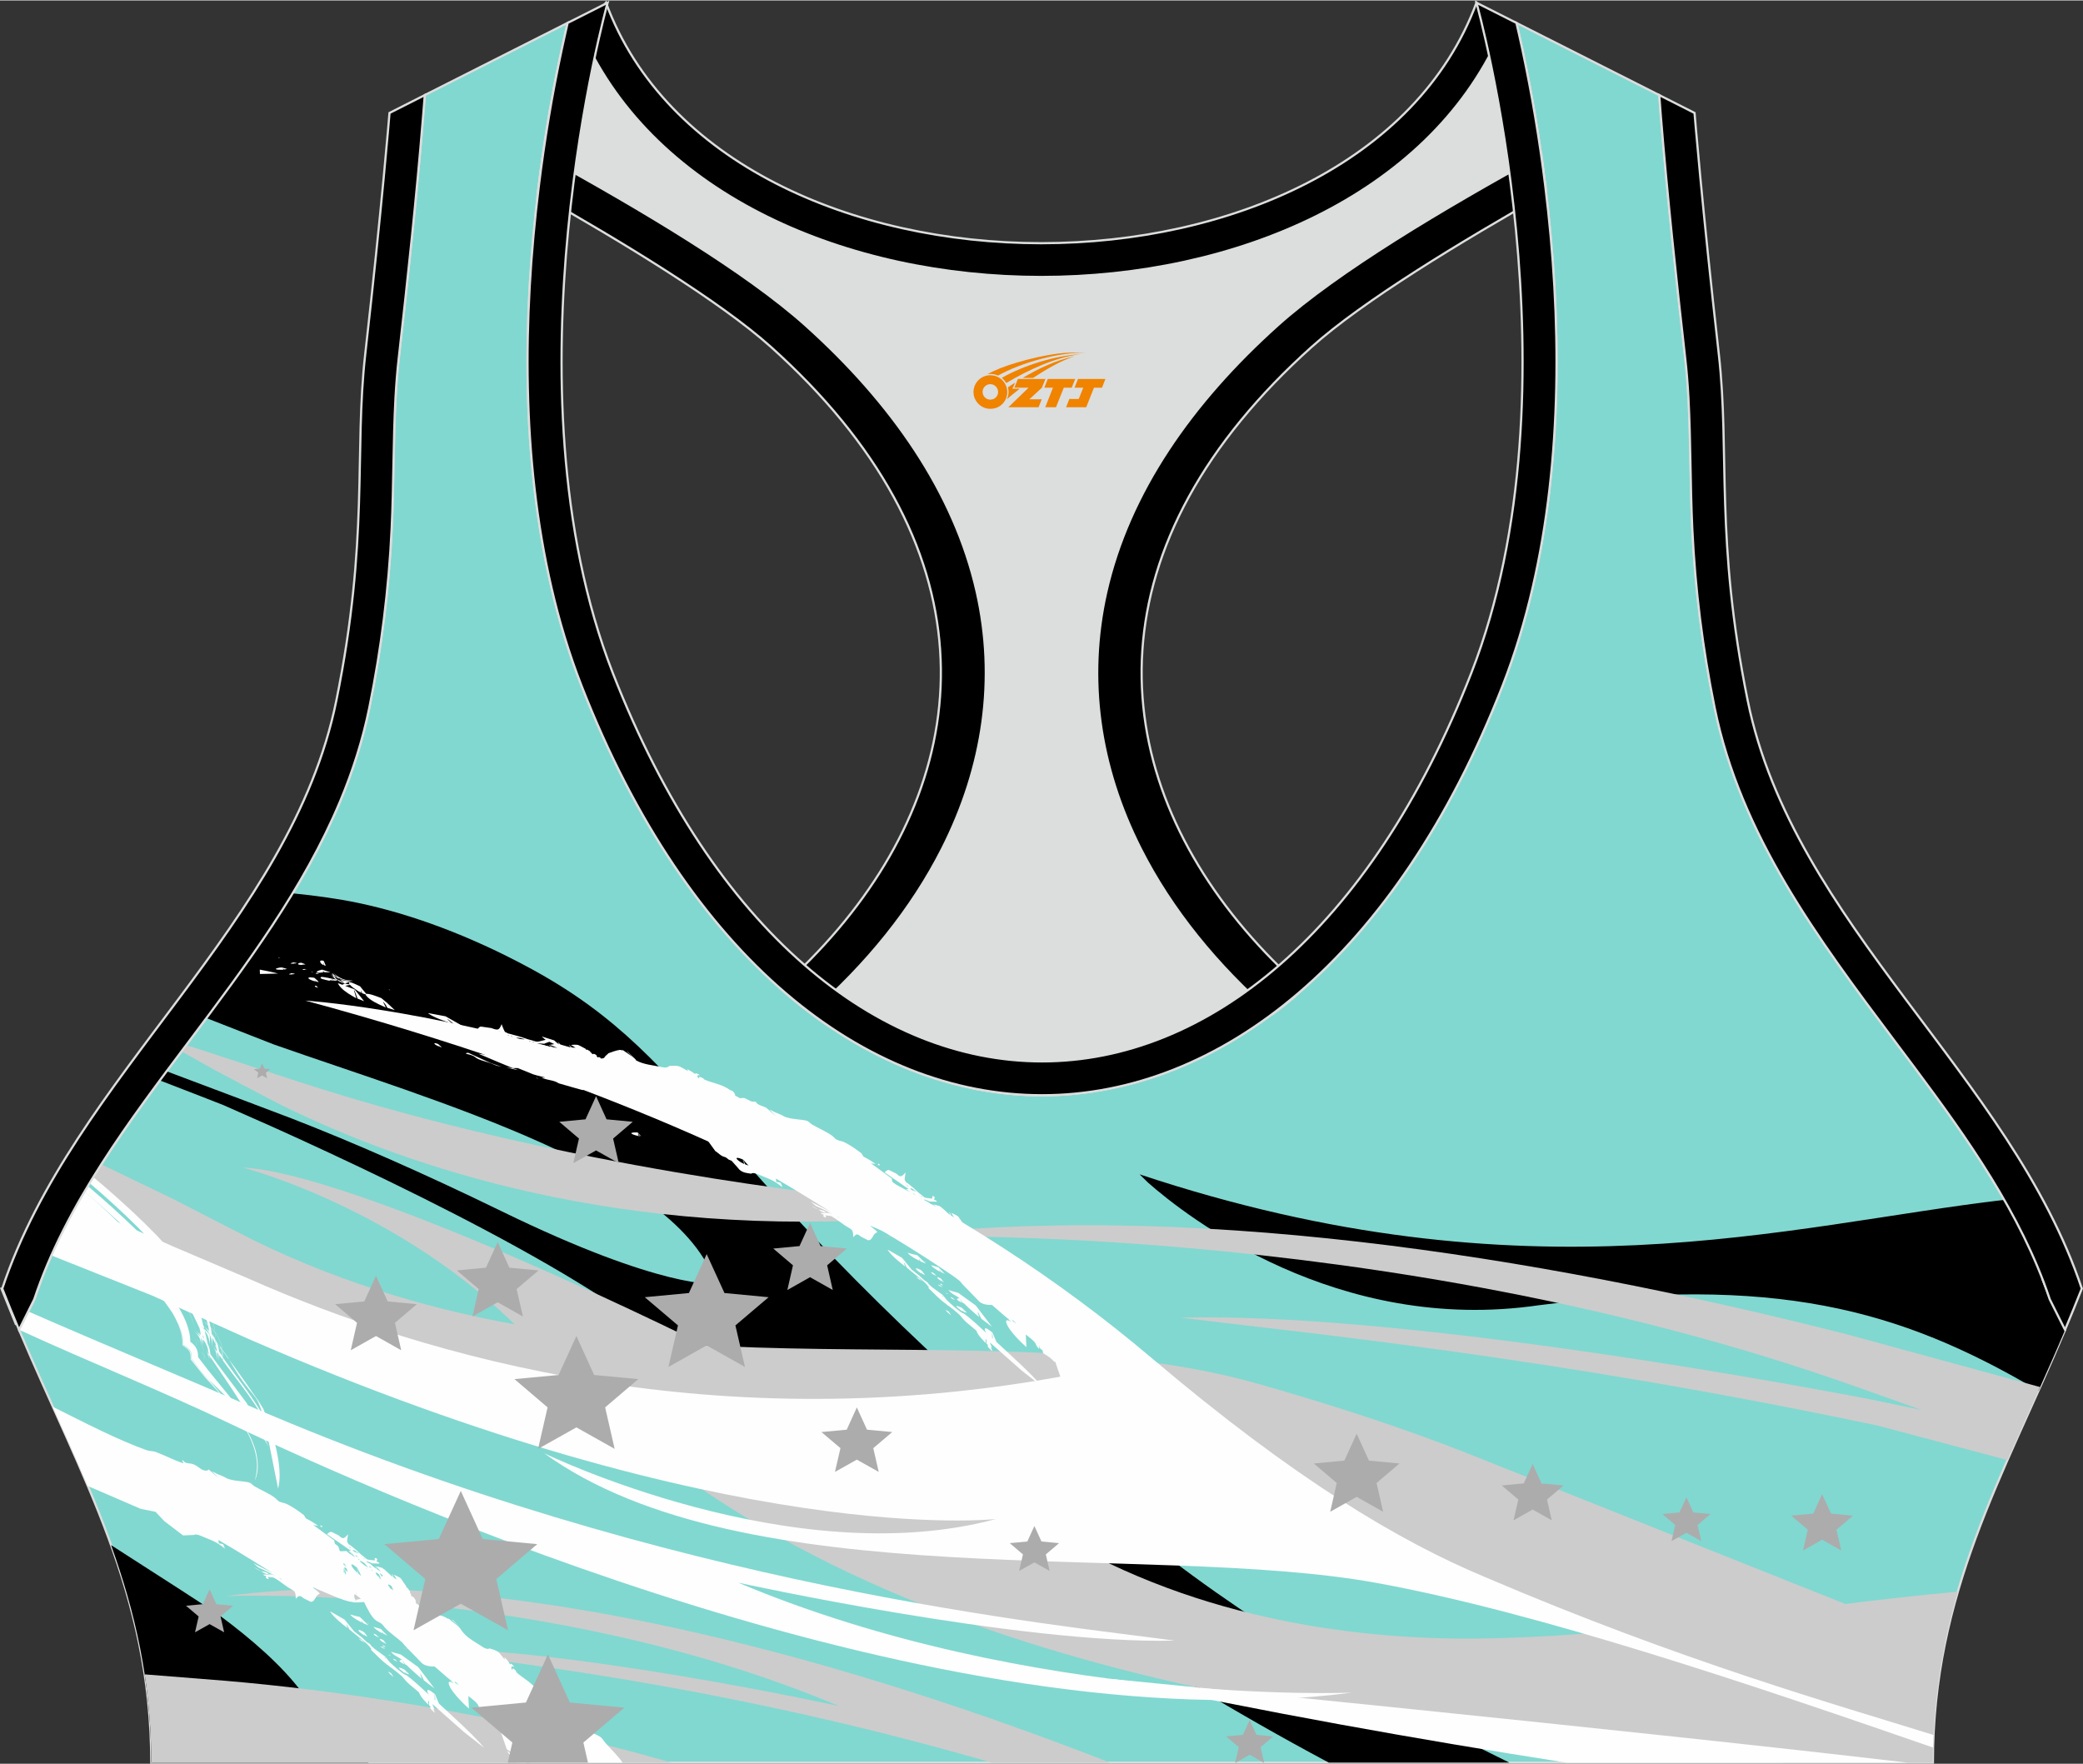
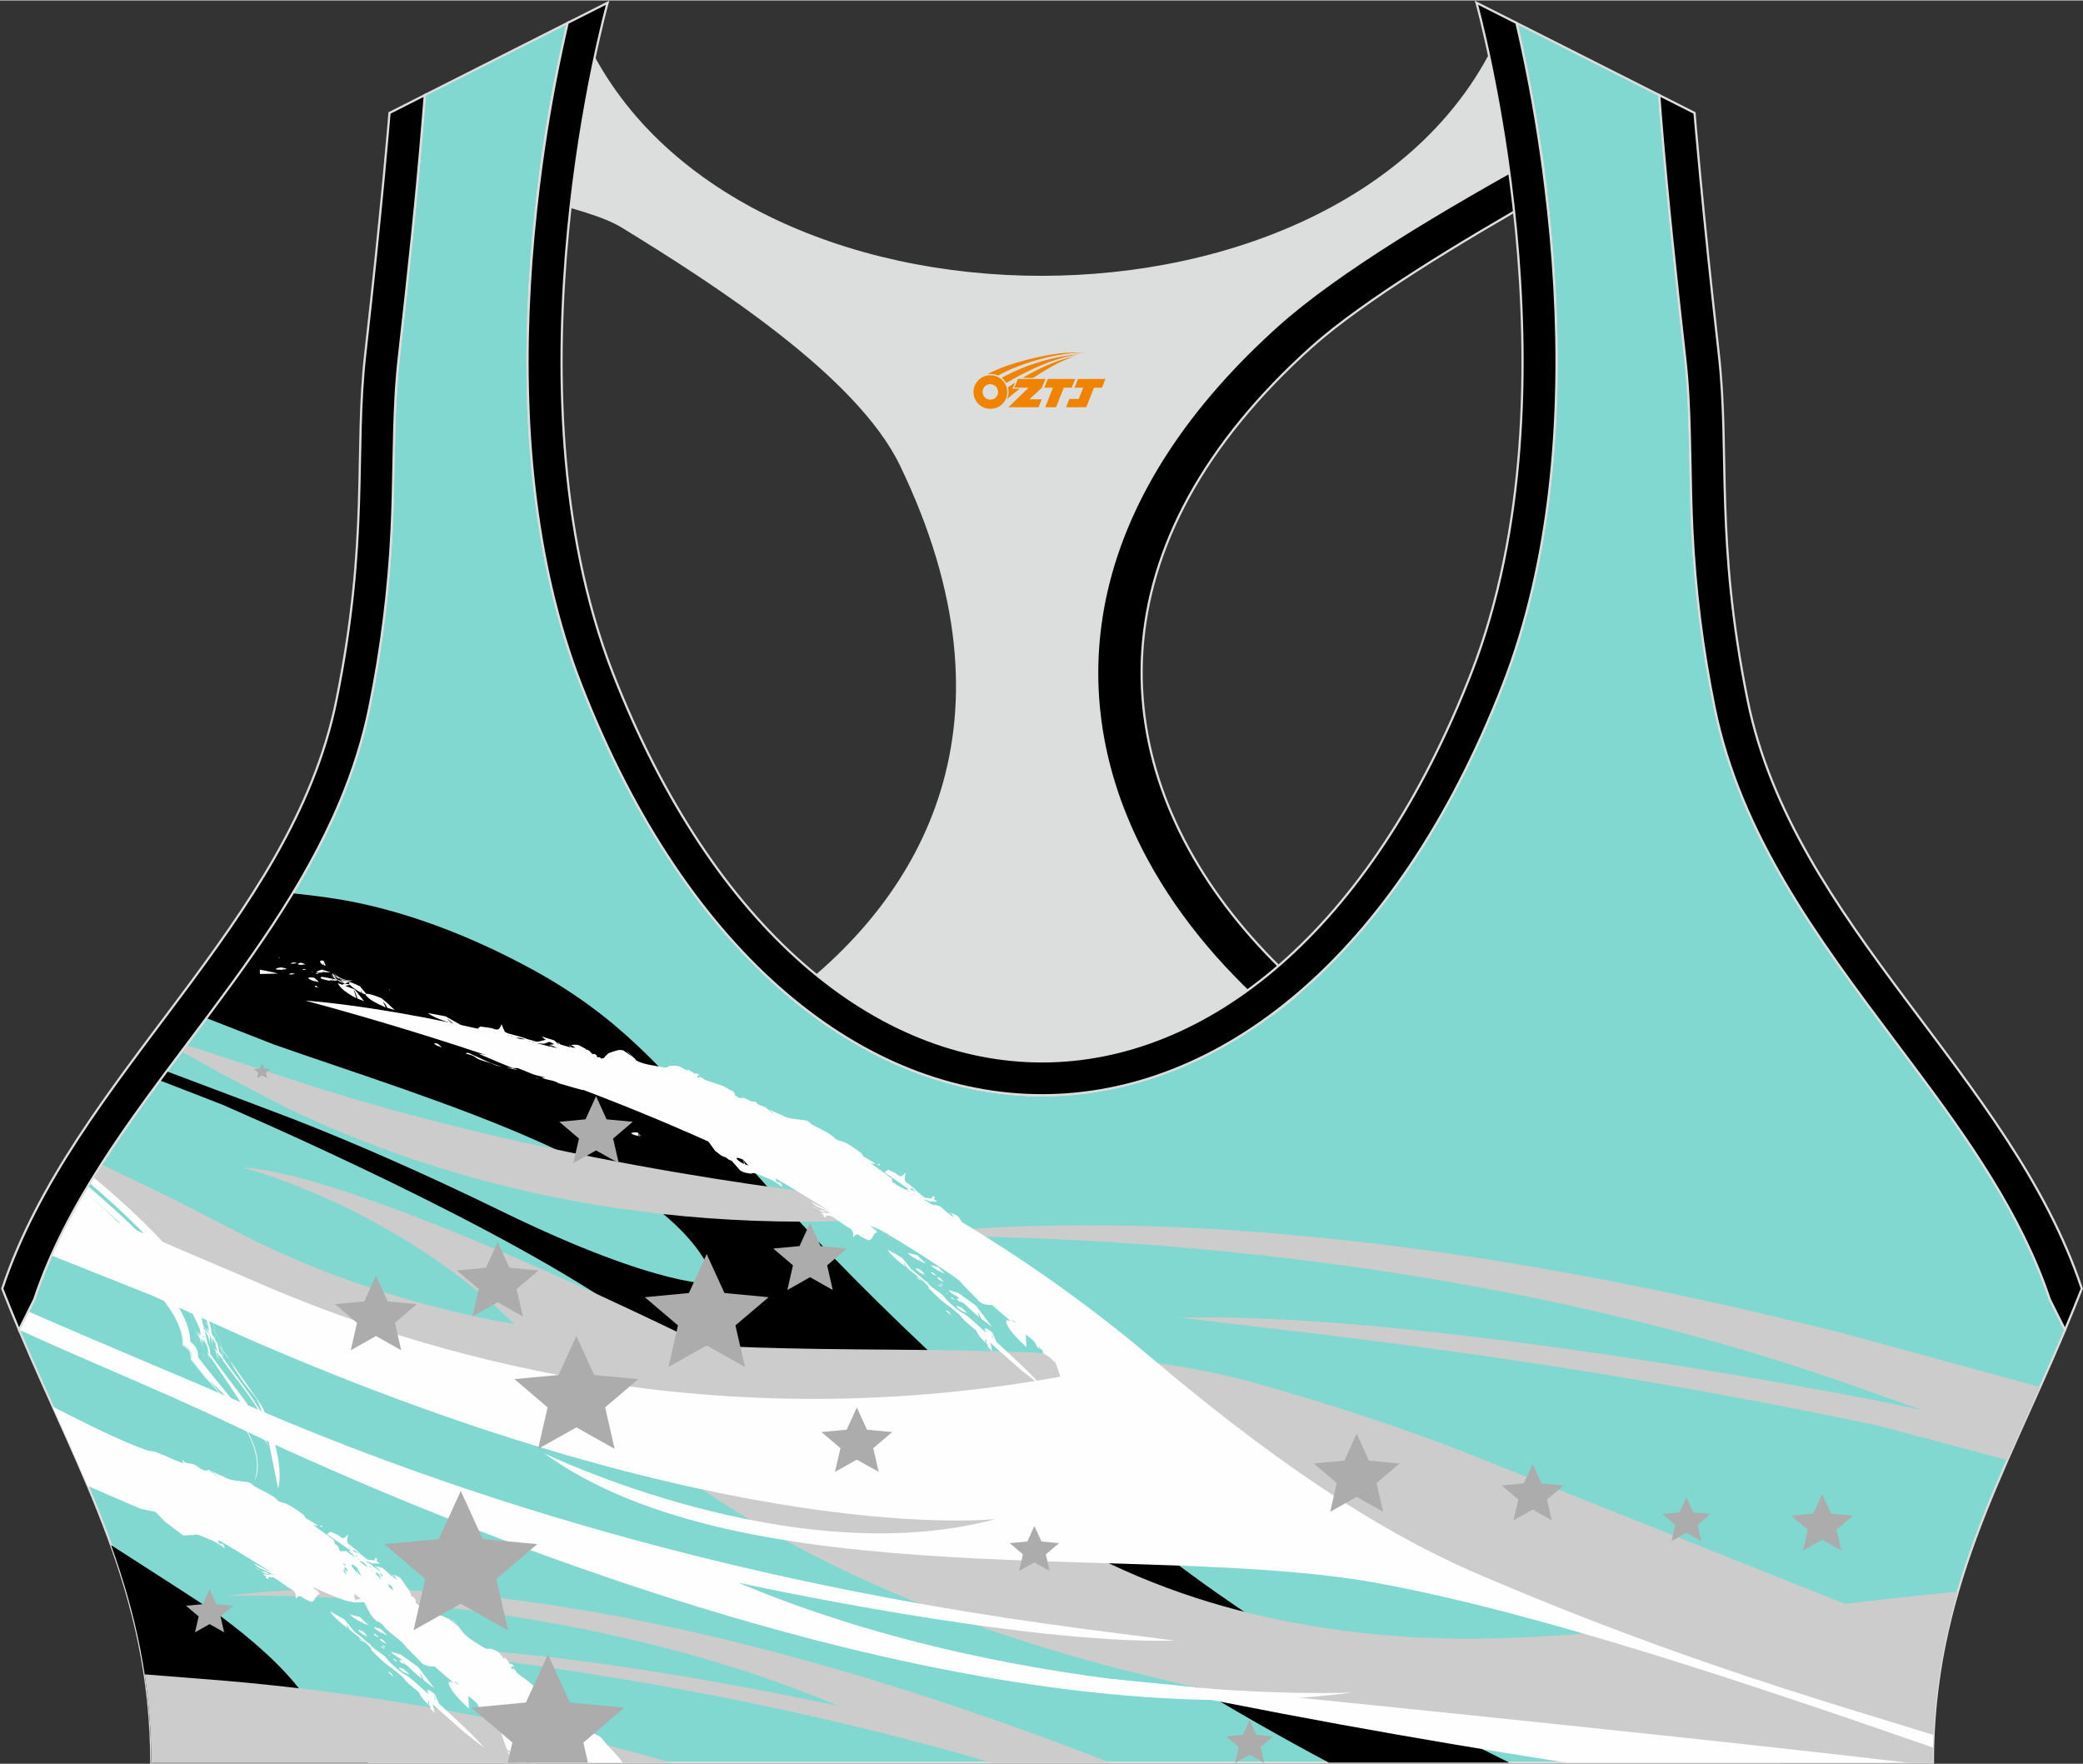
<svg xmlns="http://www.w3.org/2000/svg" version="1.1" id="图层_1" x="0px" y="0px" width="378.8px" height="320.8px" viewBox="0 0 378.95 320.77" enable-background="new 0 0 378.95 320.77" xml:space="preserve">
  <rect x="0" y="0" width="378.95" height="320.77" fill="#333333" stroke="none" />
  <g>
    <path fill-rule="evenodd" clip-rule="evenodd" fill="#81D8D0" stroke="#DCDDDD" stroke-width="0.4" stroke-miterlimit="22.926" d="   M275.88,4.09l25.98,13.13l0.3,3.74c1.19,14.71,2.78,29.47,4.44,44.13c0.27,2.35,0.45,4.72,0.58,7.08   c0.43,7.96,0.33,15.95,0.71,23.93c0.52,11,1.86,21.69,4.05,32.49c4.72,23.22,18.82,42.1,32.73,60.65   c9.62,12.83,19.79,26.21,26.01,41.09c0.82,1.96,1.57,3.94,2.24,5.95l2.78,5.55c-11.28,26.72-24.06,47.88-24.06,78.74H189.83h-0.52   H27.52c0-30.86-12.78-52.02-24.06-78.74l2.78-5.55c5.76-17.31,17.41-32.6,28.24-47.05c10.28-13.7,20.75-27.66,27.41-43.56   c2.31-5.52,4.13-11.22,5.32-17.09c2.19-10.79,3.53-21.49,4.05-32.49c0.38-7.97,0.28-15.97,0.71-23.93   c0.13-2.37,0.31-4.73,0.58-7.08c1.66-14.66,3.25-29.42,4.44-44.13l0.3-3.74l25.98-13.13c-0.37,1.57-0.71,3.15-1.05,4.71   c-1.78,8.29-3.18,16.69-4.21,25.1c-2.93,23.86-3.13,49.43,2.32,72.94c1.4,6.05,3.2,12.02,5.46,17.81   c38.8,99.35,128.77,99.35,167.57,0c2.26-5.79,4.06-11.76,5.46-17.81c5.45-23.5,5.26-49.08,2.32-72.94   c-1.03-8.41-2.43-16.81-4.21-25.1C276.59,7.24,276.25,5.67,275.88,4.09z" />
    <g>
-       <path fill-rule="evenodd" clip-rule="evenodd" d="M208.84,215.04c-0.49-0.48-1-0.98-1.52-1.49    c70.84,23.56,117.88,9.24,157.32,4.64c2.26,3.95,4.3,7.99,6.04,12.15c0.82,1.96,1.57,3.94,2.24,5.95l2.78,5.55    c-1.6,3.79-3.23,7.47-4.85,11.08c-25.5-15.06-48.11-20.99-90.88-15.56C243.2,242.72,215.72,221.11,208.84,215.04z" />
      <path fill-rule="evenodd" clip-rule="evenodd" fill="#FFF100" d="M271.79,269.39c-0.14-1.07-0.28-2.15-0.42-3.22    c-6.83-0.2-14.02-0.25-21.59-0.11C249.77,266.07,258.59,267.24,271.79,269.39z" />
      <path fill-rule="evenodd" clip-rule="evenodd" d="M274.6,320.57c-24.8-12.16-48.57-25.97-69.85-43.51    c-77.17-63.59-76.05-83.59-108.49-101.1c-10.84-5.85-21.43-9.75-31.07-11.78c-3.55-0.75-7.65-1.32-11.96-1.75    c-4.76,7.86-10.19,15.33-15.68,22.69c5.83,2.29,11.82,4.64,12.26,4.8c29.21,10.28,73.74,22.87,80.38,43.55    c0,0-9.69,1.07-38.96-13.22c-14.28-6.97-27.35-12.67-38.21-16.88c-1.92-0.74-15.29-5.79-22.71-8.57    c-0.41,0.55-0.82,1.11-1.24,1.66c4.89,1.89,10.93,4.22,11.47,4.45c2.87,1.27,7.82,3.45,8.85,3.91    c26.26,11.82,67.75,32.01,77.26,45.43c14.17,20,31.69,13.58,46.23,26.08c6.97,6,34.27,25.79,68.85,44.23h32.87V320.57z" />
      <path fill-rule="evenodd" clip-rule="evenodd" d="M67.04,320.57c-5.96-5.68-10.19-10.17-12.05-12.7    c-3.66-4.97-9.39-9.88-14.87-13.95c-1.26-0.94-11.36-7.44-19.91-12.92c4.34,12.08,7.31,24.7,7.31,39.57L67.04,320.57L67.04,320.57    z" />
      <path fill-rule="evenodd" clip-rule="evenodd" fill="#CCCCCC" d="M201.95,320.57c-44.11-17.22-109.07-37.09-160.96-30.29    c0,0,58.16-2.5,111.66,20c0,0-51.26-11.25-79.41-10.54c15.65,2.12,56.62,6.17,107.19,20.83h8.89h0.52L201.95,320.57L201.95,320.57    z" />
      <path fill-rule="evenodd" clip-rule="evenodd" fill="#CCCCCC" d="M33.01,191.18c2.71,1.52,6,3.37,6.3,3.53    c3.13,1.66,10.5,5.57,12.12,6.36c22.94,11.27,61.79,24.38,113.71,20.34l-10.44-3.75c0,0-51.53-5.05-100.17-20.89    c-2.39-0.78-13.62-4.42-17.69-5.79c-0.21-0.07-1.58-0.5-2.98-0.93L33.01,191.18z" />
      <path fill-rule="evenodd" clip-rule="evenodd" fill="#CCCCCC" d="M366.55,262.44c-9.8-3.49-28.35-10.07-29.22-10.38    c-86.6-30.71-176.67-27.13-176.67-27.13c54.55-6.61,117.69,3.05,175.44,17.75c0.9,0.23,25.8,7.05,35.03,9.56    C369.58,255.7,368.05,259.08,366.55,262.44z" />
      <path fill-rule="evenodd" clip-rule="evenodd" fill="#CCCCCC" d="M367.61,260.08c-10.83-2.15-27.32-5.6-27.53-5.64    c-22.08-4.2-86.74-15.74-125.38-14.83c20.52,2.57,67.07,6.98,126.98,19.67l23.52,6.24C365.99,263.7,366.79,261.89,367.61,260.08z" />
      <path fill-rule="evenodd" clip-rule="evenodd" fill="#CCCCCC" d="M356.16,289.47c-28.75,2.57-57.49,8.18-87.29,8.52    c-19.94,0.23-50.23-2.78-77.44-19.24c-45.46-27.49-124.48-65.27-147.22-66.44v0.01c1.15,0.3,31.26,8.38,53.27,32.5    c54.69,59.9,145.66,69.5,227.18,75.75h26.96C351.62,309.13,353.38,299.02,356.16,289.47z" />
      <path fill-rule="evenodd" clip-rule="evenodd" fill="#CCCCCC" d="M353.81,298.92c-32.71-13.05-86.48-34.48-87.75-34.98    c-10.35-4.02-22.51-8.11-37.08-12.26c-51.15-14.54-116.34,5.88-182.15-25.8c-1.13-0.54-11.11-5.67-15.51-7.94    c-0.61-0.31-7.52-3.63-12.9-6.21c-0.55,0.86-1.09,1.72-1.62,2.59c4.83,4.21,11.57,9.28,11.31,11.22    c1.19,0.73,15.72,8.85,16.95,9.57c29,17.02,69.16,33.07,119.66,36c53.33,3.1,83.32,9.67,105.92,17.32    c0.97,0.33,54.02,19.82,81.02,29.74C351.8,311.36,352.57,304.99,353.81,298.92z" />
      <path fill-rule="evenodd" clip-rule="evenodd" fill="#CCCCCC" d="M122.18,320.57c-33.3-9.52-63.1-13.35-81.16-14.89    c-1.11-0.09-7.06-0.57-14.7-1.17c0.77,5.09,1.2,10.41,1.2,16.06L122.18,320.57L122.18,320.57z" />
      <path fill-rule="evenodd" clip-rule="evenodd" fill="#FEFEFE" d="M69.62,299.29c0.05,0.1,0.35,0.24,0.34,0.24    c-0.03-0.13,0-0.05,0.03,0.02c0.04,0.02,0.13,0.06,0.13,0.06c-0.07-0.1-0.2-0.29-0.2-0.29C69.87,299.3,69.63,299.17,69.62,299.29    L69.62,299.29L69.62,299.29z M113.26,320.57H96.52l-0.22-0.42c0.04,0.03-1.22-0.97-1.11-0.46c0.1,0.29,0.35,0.61,0.62,0.88h-1.35    l-0.15-0.13c0.01-0.09-0.02-0.1-0.03-0.02c-0.06-0.05-0.23-0.22-0.08,0.16h-0.19l-0.47-0.56c0,0-0.04,0.08-0.07,0.11    c0,0-0.36-0.37-0.54-0.56c0,0,0.18,0.08,0.26,0.12c0,0,0.08-0.11,0.13-0.17c0,0-0.1-0.21-0.16-0.32c0,0,0.27,0.24,0.42,0.34    c-0.06-0.15-0.23-0.59-0.24-0.66c-0.18-0.14-0.42-0.29-0.86-0.58c0,0-0.19-0.1-0.28-0.15c0,0-1.1-3.2-1.66-4.8    c0,0-0.1,0.07-0.14,0.09c-0.13-0.14-0.26-0.28-0.39-0.42c-0.67-0.65-0.99-0.72-1.65-1.19c0,0-0.08-0.34-0.12-0.51    c0,0-0.37-0.3-0.56-0.46c-0.02-0.29-0.04-0.73-0.1-0.09c0,0,0.03,0.22,0.05,0.33c-0.18-0.2-0.56-0.64-0.6-0.9    c-0.15-0.49-1.38-1.41-1.83-1.75c0,0,0.08,1.52,0.12,2.29c0.01,0.01-3.17-2.75-3.67-4.46c-0.16-0.75,0.53-0.34,0.91-0.13    l-0.68-0.62c0.02,0.01,0.14,0.1,0.21,0.13l0.05,0.05c-0.03-0.08-0.11-0.32-0.08-0.07c0,0-0.39-0.32-0.59-0.48l0.02,0.02l-2.42-2.1    c-0.75,0.02-1.67-0.08-2.26-0.56c0,0-2.02-2.08-3.03-3.11c-0.19-0.2-0.39-0.45-0.56-0.67c-0.96-0.89-2.47-1.88-3.25-2.8    c-0.5-0.69-0.66-0.75-1.44-1.14c-1.01-0.67-1.76-2.38-2.29-3.45c-0.12,0.01-1.92,0.19-2.19-0.03c-1.05,0.09-5.81-2.13-7.15-2.66    c0,0.13,1.55,1.1,1.2,1.24c-0.75,0.18-0.74,1.5-1.6,1.4c0,0-0.82-0.41-1.23-0.61c-0.72-0.57-0.82-0.64-1.46,0.07    c-0.02-1.53-0.2-1.32-1.46-2.11c0,0-1.2-0.86-1.8-1.29c-1.04-0.61-0.42-0.4-1.81-0.58c0.1,0.23,0.32,0.5-0.13,0.32    c-0.33-0.16-0.2-0.11-0.22-0.32c0,0,0.05-0.07,0.08-0.1c0.02,0.01-0.56-0.19-0.59-0.34c0,0,0.77,0.02,1.16,0.03    c0,0-0.05-0.04-0.08-0.06c-0.71-0.05-0.92-0.22-1.48-0.59c-0.34-0.1-0.57-0.27-0.87-0.43l-0.41-0.3l1.27,0.73    c0.7,0.15,0.96,0.1,1.48,0.59c0.6,0.01,0.59,0.07,1.16,0.3c-0.86-0.44-2.23-1.2-3.09-1.53c0,0-0.62-0.53-0.93-0.79    c0,0,2.4,1.21,3.58,1.83c0,0-6.56-4.12-9.93-6.05c0,0,0.04,0.4,0.06,0.6c0,0,0.47,0.08,0.7,0.13c0.25,0.15,0.3,0.6,0.42,0.84    c-1.7-1.4-2.56-1.55-4.56-2.4c-0.24-0.09-0.87-0.29-1.1-0.06l-0.05-0.03l0,0l-1.9,0.09l-3.41-2.6l-1.61-1.7l-2.69-0.54l-9.64-4.16    c-2.01-4.77-4.16-9.53-6.35-14.4c5.7,2.84,11.66,5.95,17.05,7.89c0.49,0.18,1.21,0.14,1.71,0.34c2.25,0.87,2.83,1.29,4.93,2.04    c0.26,0.09-0.36-0.64-0.11-0.55c0.23,0.08,0.32,0.35,0.55,0.43c0.65,0.23,0.84,0.08,1.41,0.29c0.8,0.29,1.25,0.88,1.81,1.07    c0.86,0.3,0.95-0.14,1-0.12c-0.01,0,0.9,0.76,1.32,1.16c0,0,0.35,0.29,0.53,0.43c-0.47-0.4-0.81-0.83-1.25-1.26    c0,0,0.66,0.34,0.98,0.51c0,0,1.15,0.42,1.65,0.74c1.19,0.63,3.52,0.49,4.36,0.89l0.7,0.57c1.07,0.65,3.01,1.47,3.86,2.2    c0.72,0.73,0.7,0.64,1.73,0.92c1.03,0.37,2.53,1.45,3.42,2.13c0.56,0.72-0.06,0.4,1.18,1.04c0,0,0.99,0.59,1.45,0.94    c0,0-0.59-0.1-0.89-0.15c0,0,2.56,1.86,3.83,2.8c-0.03,0.2,0.04,0.44,0.12,0.62c0.48,0.44,0.5,0.11,0.81,1.07    c-0.03-0.01-0.15-0.05,0.08,0.18c0.03,0.03,0.02,0.07,0.05,0.1c0,0,0.78-0.03,1.16-0.04c0.24,0.27,0.63,0.56,0.94,0.76    c-0.06-0.13-0.25-0.52-0.24-0.52c-0.1-0.08-0.22-0.15-0.37-0.24c-0.01,0,0.34-0.03,0.5-0.03l-4.38-3.03    c-0.02,0,0.49-0.53,0.82-0.42c0,0,0.86,0.42,1.29,0.63c0.83,0.79,0.97,0.57,1.72-0.19c-0.02,0.09-0.24,1.23-0.15,1.43    c0,0,0.13,0.14,0.19,0.21c-0.07-0.02-0.21-0.07,0.25,0.31c0,0-0.03-0.07-0.05-0.1l0.11,0.09c0,0,0.78,0.62,1.17,0.94    c-0.02-0.01-0.06-0.02,0.08,0.07c0,0,0.53,0.51,0.8,0.76c1.39,1.01,0.57,0.83,2.46,1.04c0,0-0.02-0.27-0.02-0.4    c0.01-0.13,0.79,0,0.3,0.57c0,0,0.61,0.21,0.55,0.4c0,0-0.87-0.03-1.3-0.04c0,0,0.04,0.03,0.05,0.04    c-0.09-0.06-0.32-0.17-0.55-0.26l-0.03-0.01c-0.23-0.09-0.46-0.16-0.55-0.12c-0.07,0.04,0.54,0.36,0.66,0.38c0,0,0.78,0.7,1.2,1    c0,0-0.16-0.35-0.24-0.53c0.18,0.07,0.21,0.39,0.4,0.61c0,0,0.42,0.28,0.63,0.41c0,0-0.57-0.67-0.86-1c0,0,0.72,0.19,1.08,0.29    c0.59,0.37,1.35,1.17,1.89,1.66c0,0-0.04-0.35-0.09-0.52c0.04-0.01,0.05-0.01,0.08,0.02c0.2,0.72,0.15,0.56,0.8,0.96    c0,0-0.37-0.57-0.56-0.86c-0.01-0.01,0.93,0.35,1.28,0.65c0,0,0.7,0.99,1.03,1.49c0,0-0.02,0.13-0.03,0.19    c0,0,0.15,0.02,0.22,0.03c0,0,0.29,0.47,0.47,0.68c0.01,0.33-0.06,0.28,0.2,0.51c-0.03,0.13-0.07,0.29,0.09,0.36    c0.41,0.09,0.53,0.44,0.74,0.76c-0.07,0.19,0.03,0.42,0.11,0.6c0.51,0.13,0.61,0.49,0.87,0.87c-0.03,0-0.13-0.02,0.1,0.14    c0.29,0.14,0.48,0.38,0.72,0.36c0.51,0.01,0.71,0.03,1.17,0.25c0.97,0.41,2.1,0.54,2.93,1.15c0,0,0.1-0.03,0.14-0.04    c0,0,0.99,0.86,1.52,1.25c0.23,0.24,0.49,0.4,0.64,0.69c0.96,1.52,2.55,2.22,4.04,3.23c0.33,0.2,0.8,0.45,1.19,0.23    c1.92,0.56,1.58,0.66,2.76,2.03c0,0-0.03-0.29-0.04-0.44c0.47,0.49,0.71,0.75,1.03,1.35c0,0,0.08-0.12,0.12-0.17    c0.24,0.11,0.51,0.34,0.58,0.59c0,0-0.21-0.08-0.32-0.12c0,0-0.13,0.15-0.19,0.23c0,0,0.12,0.34,0.18,0.5c0,0,0.08-0.24,0.11-0.35    c0.35,0.19,0.55,0.35,0.67,0.74c1.18,1.08,2.77,1.8,3.78,3.27c0,0,0.05-0.03,0.08-0.04c0.34,0.27,0.4,0.67,0.41,1.07    c-0.03-0.01-0.12-0.08,0.04,0.15c0.84,0.75,0.09,0.43,1.26,0.71c0.01-0.01,0.96,0.89,1.12,0.98c0,0,0.42,0.12,0.63,0.18    c0.04,0.68,0.97,1.05,1.42,1.48c0,0,0.65,0.88,0.91,1.36l0.38,0.52l-0.79-1.47c0,0,0.51,0.47,0.76,0.7c0,0,0.97,0.64,1.34,1.06    c0.54,0.51,2,0.93,2.74,1.16c0.31,0.15,1.15,0.54,1.38,0.77c0.01-0.01,0.7,0.91,0.7,0.91    C110.96,317.93,112.56,319.45,113.26,320.57L113.26,320.57z M96.34,320.57c-0.15-0.78-0.13-0.4-0.09,0H96.34L96.34,320.57z     M94.3,320.57l-0.02-0.16c0,0.04-0.01,0.1-0.01,0.16H94.3L94.3,320.57z M68.68,297.68c0.1,0.06,0.32,0.17,0.32,0.17    c-0.16-0.16-0.49-0.49-0.49-0.48c-0.62-0.45-0.82-0.2,0.12,0.33C68.53,297.41,68.64,297.61,68.68,297.68L68.68,297.68    L68.68,297.68z M66.81,295.06c0.02,0.08,0.17,0.16,0.23,0.2l-0.01-0.04L66.81,295.06L66.81,295.06L66.81,295.06z M67.03,295.21    L67.03,295.21l0.14,0.1c0,0-0.07-0.06-0.1-0.09C67.06,295.2,67.02,295.12,67.03,295.21L67.03,295.21z M69.09,298.15    c0.13,0.28,0.78,0.63,0.78,0.63c-0.07-0.39,0.03-0.11,0.08,0.02c0.12,0.06,0.35,0.19,0.35,0.19c-0.18-0.23-0.53-0.69-0.53-0.69    C69.67,298.25,69.03,297.89,69.09,298.15L69.09,298.15L69.09,298.15z M67.99,295.91L67.99,295.91c0.3,0.48,1.6,1.16,1.57,1.15    c-0.2-0.63,0.03-0.19,0.16,0.03c0.25,0.12,0.75,0.37,0.75,0.37c-0.4-0.4-1.19-1.21-1.19-1.21    C67.96,295.89,67.95,295.83,67.99,295.91L67.99,295.91z M78.25,310.5c0.01-0.12,0.1-0.1,0.22-0.04l-0.38-0.28    c-0.16-0.4,0.14-0.57-0.19-0.92c0,0,0,0.5,0.02,0.76c0,0-1.46-1.36-1.69-2.23c0,0-1.78-1.51-1.78-1.5    c-0.74-0.61-0.98-1.14-1.41-1.5l-1.11-0.92l0.04,0.04l-0.9-0.69c0,0,0.03,0.02,0,0.05l-0.44-0.39l0,0l0,0    c-0.02-0.02-0.14-0.09-0.21-0.13c-1.07-0.81-1.86-1.69-2.82-2.6c-0.01-0.01-0.16-0.14-0.1-0.14c-0.04-0.15,0.02-0.03,0.09-0.09    c-0.83-1.18-2.28-2.09-3.41-3.07c0,0-0.42-0.35-0.63-0.53c-0.05-0.09-0.96-1.88-0.32-0.21c-0.99-0.77-2.47-1.95-3.13-2.96    c-0.08-0.18-0.06-0.11,2.58,1.39c0,0,1.17,1.43,1.75,2.15l1.38,1.08c0.11,0.1,0.68,0.61,0.96,0.89l0.29,0.15l0.05,0.14    c0,0,0.05,0.04,0.08,0.07c-0.02-0.03-0.07-0.13-0.11-0.19c0.17,0.09,0.16,0.11,0.47,0.45c0,0-0.1-0.05-0.16-0.08    c0,0,0.53,0.47,0.8,0.7c0,0,1.27,0.93,1.9,1.39c0,0,0.53,0.66,0.8,0.99c0.33,0.33,2.6,2.41,3.01,2.36c1.4,1,2.83,2.39,4.1,3.55    c-0.13-0.22-0.22-0.4-0.27-0.65c0.04-0.62,1.22,0.45,1.42,0.61c0,0,0.47,1.11,0.7,1.67c2.23,2.09,6.44,5.82,8.25,8.08    c0,0-2.46-1.94-3.69-2.9c0,0-3.85-3.39-5.76-5.09c0,0,0.27,0.67,0.4,1l-0.34-0.25l0.11,0.1c0,0,0.21,0.5,0.31,0.75    c0,0-0.2-0.15-0.31-0.23c-0.01-0.15-0.02-0.4-0.05-0.04C78.78,311.22,78.28,310.82,78.25,310.5L78.25,310.5L78.25,310.5z     M72.05,302.11c0.08,0.03,0.24,0.1,0.24,0.1c-0.12-0.13-0.36-0.37-0.36-0.37c-0.53-0.32-0.57-0.09,0.09,0.25    C71.96,301.92,72.01,302.02,72.05,302.11L72.05,302.11L72.05,302.11z M79.07,308.09v1c0,0,0.09,0.08,0.13,0.12    C79.18,308.98,79.14,308.31,79.07,308.09L79.07,308.09L79.07,308.09z M69.98,301.37l0.07,0.2c0,0,0.1,0.09,0.15,0.13    C70.17,301.65,69.97,301.2,69.98,301.37L69.98,301.37L69.98,301.37z M67.04,298.75l0.02,0.05l0.02,0.01    C67.07,298.78,67.05,298.76,67.04,298.75L67.04,298.75L67.04,298.75z M65.81,297.75L65.81,297.75L65.81,297.75L65.81,297.75    L65.81,297.75L65.81,297.75z M65.81,297.75L65.81,297.75l-0.02-0.01l0,0l0,0L65.81,297.75L65.81,297.75L65.81,297.75z     M71.98,303.91L71.98,303.91L71.98,303.91L71.98,303.91L71.98,303.91L71.98,303.91z M65.61,296.52c-0.07-0.03-0.21-0.07-0.21-0.07    c-0.75-0.1,0.89,1,0.85,0.95c-0.08-0.49,0.04-0.14,0.11,0.03c0.17,0.07,0.5,0.22,0.5,0.22C66.41,297.07,66.37,296.81,65.61,296.52    L65.61,296.52L65.61,296.52z M63.73,293.65L63.73,293.65c0.41,0.62,2.18,1.46,2.14,1.44c-0.28-0.73-0.01-0.24,0.19,0.1    c0.33,0.13,0.99,0.41,0.99,0.41c-0.53-0.51-1.59-1.53-1.59-1.53C63.69,293.67,63.68,293.55,63.73,293.65L63.73,293.65z     M70.61,304.04c0.13,0.23,0.62,0.66,0.6,0.65c-0.04-0.28,0.01-0.09,0.05,0.04c0.1,0.07,0.31,0.22,0.31,0.22    c-0.14-0.22-0.42-0.65-0.42-0.65C70.6,304.01,70.6,303.99,70.61,304.04L70.61,304.04L70.61,304.04z M72.78,300.91l0.01,0.05    c0,0,0.03-0.03,0.05-0.01C72.83,300.95,72.78,300.86,72.78,300.91L72.78,300.91L72.78,300.91z M79.03,307.06    c-0.97-1.29-2.94-3.87-2.94-3.87c-1.06-0.77-3.19-2.3-3.19-2.3c-1.79-0.45-1.79-0.57-1.74-0.48c0.56,0.77,1.39,0.94,1.97,1.47    c-1.05,0.08,0.05,0.62,0.46,0.81c-0.12-0.23-0.34-0.56-0.43-0.78c0.2,0.27,0.59,0.82,0.59,0.82c0.07,0.03,0.21,0.08,0.21,0.08    c0.86,0.89,2.78,2.51,2.78,2.51c-0.8-2.25,0.33,0.18,0.39,0.29C77.76,306.09,79.03,307.06,79.03,307.06L79.03,307.06L79.03,307.06    z M65.26,298c0.21,0.24,0.78,0.62,0.78,0.62c-0.16-0.28-0.01-0.09,0.08,0.02l0.31,0.22l-0.62-0.59    C65.25,297.98,65.24,297.96,65.26,298L65.26,298L65.26,298z M66.44,298.85L66.44,298.85L66.44,298.85L66.44,298.85L66.44,298.85z     M71.09,301.14c-0.39-0.31-0.62-0.24-0.16-0.03c-0.04-0.1-0.02-0.05,0,0C70.98,301.12,71.09,301.14,71.09,301.14L71.09,301.14    L71.09,301.14z M69.83,299.81c-0.05-0.08-0.11-0.17-0.03-0.02c-0.63-0.24-0.73-0.52-0.12-0.22c0,0,0.26,0.23,0.39,0.34    C70.07,299.91,69.92,299.84,69.83,299.81L69.83,299.81L69.83,299.81z M73.92,304.13l0.15,0.19    C74.01,304.21,73.67,303.6,73.92,304.13L73.92,304.13L73.92,304.13z M73.43,303.58l0.03,0.19c0,0,0.03-0.03,0.05-0.01    C73.5,303.73,73.45,303.61,73.43,303.58L73.43,303.58L73.43,303.58z M73.88,303.92c-0.13-0.12-0.38-0.35-0.38-0.35    c-0.25-0.09-0.74-0.27-0.74-0.27c-0.7-0.15,0.88,0.98,0.86,0.94c0-0.04-0.02-0.07-0.05-0.1c0.22,0.12,0.65,0.36,0.65,0.36    c-0.03-0.03-0.1-0.09-0.1-0.09c0.13,0.04,0.37,0.11,0.37,0.11C74.29,304.32,73.88,303.92,73.88,303.92L73.88,303.92L73.88,303.92z     M58.29,277.62L58.29,277.62L58.29,277.62L58.29,277.62L58.29,277.62z M58.29,277.62l-0.12-0.24    C58.2,277.45,58.28,277.59,58.29,277.62L58.29,277.62L58.29,277.62z M58.17,277.38L58.17,277.38L58.17,277.38L58.17,277.38    L58.17,277.38z M47.05,285.05l0.02,0.01l0,0c0.25,0.15,0.76,0.46,0.76,0.46c-0.19-0.14-0.74-0.45-0.76-0.46L47.05,285.05    L47.05,285.05L47.05,285.05z M48.34,286.23L48.34,286.23l-0.06-0.04l0.03,0.03h0.01L48.34,286.23L48.34,286.23z M46.2,284.95    L46.2,284.95L46.2,284.95L46.2,284.95L46.2,284.95z M58.29,277.62c-0.01,0.01-0.03,0.03-0.03,0.03c0.8,0.12,0.3-0.19-0.04-0.29    c0.04,0.03,0.12,0.09,0.12,0.09C58.32,277.51,58.29,277.62,58.29,277.62L58.29,277.62L58.29,277.62z M67.19,284.05l0.01,0.03    v-0.01L67.19,284.05C67.2,284.04,67.2,284.04,67.19,284.05L67.19,284.05L67.19,284.05z M83.2,306.32c0,0,0.16,0.07,0.24,0.1    c-0.13-0.15-0.25-0.27-0.35-0.35L83.2,306.32L83.2,306.32L83.2,306.32z M83.08,306.05c-0.46-0.4-0.55-0.15,0.08,0.22L83.08,306.05    L83.08,306.05L83.08,306.05z M82.19,305.19l0.02,0.04C82.19,305.2,82.18,305.18,82.19,305.19L82.19,305.19L82.19,305.19z     M71.19,288.97c0,0,0.25,0.18,0.38,0.27c0,0-0.22-0.52-0.33-0.78c-0.1-0.08-0.6-0.46-0.63-0.2c-0.07,0.01,0.41,0.55,0.39,0.61    C71,288.86,71.13,288.93,71.19,288.97L71.19,288.97L71.19,288.97z M69.24,287.2c0,0,0.05,0.05,0.08,0.07l-0.07-0.22l0.05,0.03    c0,0-0.22-0.52-0.34-0.78c-1.13-0.79-0.45,0.19-0.04,0.51c-0.01-0.2-0.04-1.12,0.05,0.05l0.24,0.16l-0.05,0.05    c0,0,0.05,0.05,0.05,0.1l0.01-0.15l0,0C69.22,287.06,69.24,287.15,69.24,287.2L69.24,287.2L69.24,287.2z M69.22,287.03l0.03,0.02    l-0.01-0.01c0,0-0.02-0.02-0.03-0.02l-0.01,0.01H69.22v-0.01V287.03L69.22,287.03L69.22,287.03z M69.16,287.07    C69.01,286.82,68.93,287.19,69.16,287.07L69.16,287.07L69.16,287.07z M64.75,291.21c0,0,0.06-0.22-0.02-0.29    c0,0,0.74-0.13,0.93-0.15c0,0-0.75-0.59-1.12-0.88c-0.15,0.32-0.14,0.82,0.19,1.03c-0.05,0.01-0.05,0-0.09,0.04    C64.64,290.96,64.72,291.13,64.75,291.21L64.75,291.21L64.75,291.21z M64.77,289.7c-0.04,0.01-0.05,0.01-0.08,0.04    c0,0,0.14,0.05,0.22,0.07C64.9,289.81,64.81,289.73,64.77,289.7L64.77,289.7L64.77,289.7z M69.29,286.2L69.29,286.2L69.29,286.2    c-0.07-0.05-0.3-0.25,0.02,0.35C69.31,286.54,69.28,286.32,69.29,286.2l0.07,0.39c0,0,0.16,0.1,0.25,0.15    c-0.02-0.61-0.08-0.19-0.29-0.52C69.31,286.14,69.29,286.12,69.29,286.2L69.29,286.2L69.29,286.2z M67.81,285.62    c0,0,0.05,0.04,0.08,0.07c0,0-0.09-0.11-0.14-0.17c-0.33-0.16-0.11,0.06,0.03,0.13C67.8,285.7,67.64,285.36,67.81,285.62    L67.81,285.62L67.81,285.62z M67.43,284.97l-0.16-0.13c0,0-0.05-0.01-0.08-0.01c-0.25,0.01,0.22,0.25,0.27,0.28L67.43,284.97    L67.43,284.97L67.43,284.97z M67.47,285.01l0.04,0.09c0,0,0.11,0.06,0.16,0.08L67.47,285.01L67.47,285.01L67.47,285.01z     M65.15,286.14c0,0,0.38,0.32,0.57,0.47c0,0-0.46-0.96-0.69-1.44c-0.13-0.11-1.14-1-1.1-0.52c0.15,0.5,0.71,1.04,1.11,1.4    C65.1,286.59,64.77,283.66,65.15,286.14L65.15,286.14L65.15,286.14z M62.97,286.42c-0.02-0.05-0.04-0.09-0.06-0.13l0.01,0.08    C62.92,286.37,62.96,286.4,62.97,286.42L62.97,286.42L62.97,286.42z M62.91,286.2l0.07,0.06c-0.1-0.37-0.1-0.6-0.31-0.83    c0.01,0.05,0.01,0.22,0.01,0.59L62.91,286.2C62.9,286.19,62.91,286.19,62.91,286.2L62.91,286.2L62.91,286.2z M62.9,286.26    c-0.16-0.27-0.29-0.17,0,0.09V286.26L62.9,286.26L62.9,286.26z M62.62,285.97c-0.01,0.21,0.01-0.47,0.03-0.56    c-0.05-0.06-0.11-0.11-0.19-0.17c0.07,0.35,0.19,0.1,0.05,0.63C62.52,285.88,62.59,285.94,62.62,285.97L62.62,285.97L62.62,285.97    z M62.53,284.22c0,0-0.03,0.2-0.03,0.3c0,0,0.36,0.29,0.55,0.44C63.05,284.96,62.7,284.46,62.53,284.22L62.53,284.22L62.53,284.22    z M63.01,285.74c0-0.06,0.01-0.42,0.05-0.01c0,0,0.14,0.12,0.22,0.18c0,0-0.14-0.4-0.21-0.61    C62.76,284.88,62.3,285.01,63.01,285.74L63.01,285.74L63.01,285.74z M64.66,282.92c0.07,0.08,0.25,0.19,0.36,0.24    c-0.01-0.03-0.07-0.22,0.03-0.03c0,0,0.11,0.05,0.16,0.08c0,0-0.27-0.22-0.41-0.34c0,0-0.05-0.01-0.09-0.01    C64.66,282.87,64.66,282.87,64.66,282.92L64.66,282.92L64.66,282.92z M64.89,282.4c-0.07-0.13-0.36-0.68,0.08,0.02    c0,0,0.22,0.07,0.33,0.11c0,0-0.37-0.3-0.55-0.45C64.13,281.73,63.8,281.96,64.89,282.4L64.89,282.4L64.89,282.4z M64.5,282.52    c0,0,0.05,0.01,0.08,0.01c-0.02-0.01-0.09-0.06-0.12-0.08L64.5,282.52L64.5,282.52L64.5,282.52z M64.45,282.45    c-0.02,0-0.02,0.01,0.02,0.04L64.45,282.45L64.45,282.45L64.45,282.45z M65.28,282.34c-0.1-0.03-0.04,0.02,0,0.05    c0,0,0.04,0.03,0.06,0.05C65.33,282.44,65.29,282.37,65.28,282.34L65.28,282.34L65.28,282.34z M65.3,283.54    c-0.31-0.08-0.09,0.08,0.03,0.13c-0.01-0.03-0.03-0.06,0.11,0.03C65.43,283.71,65.34,283.6,65.3,283.54L65.3,283.54L65.3,283.54z     M65.77,283.06c-0.02-0.01-0.14-0.07,0.03,0.08c-0.01-0.02-0.03-0.06,0.14,0.06C65.93,283.2,65.82,283.11,65.77,283.06    L65.77,283.06L65.77,283.06z M66.58,285.25l0.1,0.09l-0.02-0.07C66.61,285.21,66.57,285.18,66.58,285.25L66.58,285.25    L66.58,285.25z M66.69,285.29l0.02,0.07c0,0,0.05,0.04,0.08,0.07C66.78,285.41,66.73,285.35,66.69,285.29L66.69,285.29    L66.69,285.29z M66.31,284.27c-0.14-0.09-0.73-0.49-0.85-0.37c-0.09,0.05,0.91,0.82,1.01,0.88l-0.02-0.02    c0.02,0.01,0.12,0.09,0.19,0.1l0.3,0.19l0.11,0.09C67.04,285.15,66.55,284.56,66.31,284.27L66.31,284.27L66.31,284.27z     M66.93,285.05L66.93,285.05L66.93,285.05L66.93,285.05L66.93,285.05L66.93,285.05z M66.93,285.05L66.93,285.05l-0.01-0.01    l-0.01-0.01l0,0l0,0L66.93,285.05L66.93,285.05z M66.44,284.76L66.44,284.76L66.44,284.76L66.44,284.76L66.44,284.76z     M66.18,283.29c-0.04-0.02-0.15-0.07,0.03,0.19c0.02,0.06-0.11-0.37,0.03-0.03c0,0,0.09,0.04,0.14,0.06    C66.37,283.51,66.25,283.36,66.18,283.29L66.18,283.29L66.18,283.29z M66.24,283.72c-0.01-0.02-0.01-0.04,0.08,0.02    C66.2,283.59,66.08,283.63,66.24,283.72L66.24,283.72L66.24,283.72z M66.92,284.39c-0.03-0.01-0.09-0.04,0.03,0.08    c-0.01-0.02-0.03-0.04,0.08,0.01C67.03,284.48,66.95,284.42,66.92,284.39L66.92,284.39L66.92,284.39z M51.2,287.24    c0,0,0.05-0.04,0.08-0.04c0,0-0.37-0.2-0.57-0.28C50.72,286.92,51.05,287.13,51.2,287.24L51.2,287.24L51.2,287.24z M63.78,281.78    c0,0,0.04-0.01,0.06-0.01c-0.1-0.12-0.21-0.08-0.09-0.01C63.75,281.76,63.72,281.62,63.78,281.78L63.78,281.78L63.78,281.78z     M63.73,281.52c-0.01-0.03-0.04-0.13,0.05-0.01c0,0,0.08,0.02,0.11,0.03C63.56,281.2,63.3,281.31,63.73,281.52L63.73,281.52    L63.73,281.52z M63.3,281.15l0.04,0.05c0,0,0.08,0.02,0.11,0.03c0,0-0.11-0.09-0.17-0.13c-0.03-0.02-0.11-0.07,0.05,0.1    C63.32,281.19,63.27,281.11,63.3,281.15L63.3,281.15L63.3,281.15z M62.45,280c-0.03-0.02-0.03-0.03,0.02,0.03L62.45,280L62.45,280    L62.45,280z M62.45,280.01l0.02,0.03c0,0,0.04,0.03,0.05,0.04L62.45,280.01L62.45,280.01L62.45,280.01z M63.58,280.87    L63.58,280.87L63.58,280.87L63.58,280.87L63.58,280.87z M63.35,279.01L63.35,279.01L63.35,279.01L63.35,279.01L63.35,279.01z     M63.77,282.3c0.02,0.02,0.11,0.18,0.34,0.61c0,0,0.31,0.18,0.47,0.27C64.25,282.77,64.1,282.54,63.77,282.3L63.77,282.3    L63.77,282.3z M81.5,305.15L81.5,305.15L81.5,305.15L81.5,305.15L81.5,305.15z M82.09,305.64l-0.03-0.03    C82.07,305.62,82.09,305.64,82.09,305.64L82.09,305.64L82.09,305.64z M81.88,305.51L81.88,305.51L81.88,305.51L81.88,305.51    L81.88,305.51z M93.36,318.88c0.04,0.07,0.14,0.29,0.35,0.76c0,0,0.39,0.25,0.59,0.37C93.75,319.3,93.66,319.12,93.36,318.88    L93.36,318.88L93.36,318.88z M93.89,320.5c0.01,0.01,0.03,0.02,0.03,0.02C93.9,320.47,93.9,320.49,93.89,320.5L93.89,320.5    L93.89,320.5z M82.43,294.64c-0.07-0.01-0.19-0.06-0.19-0.06c0.47,0.48,1.39,1.42,1.39,1.42    C83.25,295.55,82.43,294.64,82.43,294.64L82.43,294.64L82.43,294.64z M66.28,284.35c-0.07-0.07,0.02,0.07,0.06,0.11L66.28,284.35    L66.28,284.35L66.28,284.35z M81.6,294.29c0.03,0.02,0.08,0.07,0.08,0.07c0.03,0.02,0.05-0.01,0.08,0.02    C81.7,294.33,81.66,294.34,81.6,294.29L81.6,294.29L81.6,294.29z M92.46,318.54c-0.05-0.05-0.18-0.11-0.18-0.11    c0.19,0.45,0.38,0.65,0.8,0.92c0.01-0.07,0.02-0.21,0.02-0.21C92.89,318.94,92.46,318.54,92.46,318.54L92.46,318.54L92.46,318.54z     M92.38,318.24c0.01,0.01,0.03,0.03,0.03,0.03C92.38,318.21,92.38,318.24,92.38,318.24z" />
      <path fill-rule="evenodd" clip-rule="evenodd" fill="#FEFEFE" d="M3.46,241.82c12.62,5.81,25.93,11.12,38.48,17.12    c27.91,13.36,129.44,58.66,204.01,48.89c0,0-58.16,2.5-111.65-20c0,0,51.26,11.25,79.41,10.54    c-21.63-2.93-91.64-9.54-168.51-42.76c-13.27-5.72-26.82-11.32-40.07-17.12L3.46,241.82z" />
      <path fill-rule="evenodd" clip-rule="evenodd" fill="#FEFEFE" d="M171.04,233.49c0.05,0.1,0.35,0.25,0.34,0.24    c-0.03-0.13,0-0.05,0.03,0.02c0.04,0.02,0.13,0.06,0.13,0.06c-0.07-0.09-0.2-0.29-0.2-0.29    C171.29,233.5,171.05,233.37,171.04,233.49L171.04,233.49L171.04,233.49z M47.26,176.31l0.03,0.79l1.57-0.03    c0.65-0.03,1.73-0.05,1.73-0.05c-0.45-0.12-1.07-0.26-1.68-0.39L47.26,176.31L47.26,176.31z M170.1,231.89    c0.1,0.06,0.32,0.17,0.32,0.17c-0.16-0.16-0.49-0.48-0.49-0.48c-0.62-0.44-0.82-0.2,0.12,0.33    C169.95,231.61,170.06,231.81,170.1,231.89L170.1,231.89L170.1,231.89z M168.23,229.26c0.02,0.08,0.17,0.16,0.23,0.2l-0.01-0.04    L168.23,229.26L168.23,229.26L168.23,229.26z M168.45,229.42c-0.01-0.1,0.02-0.01,0.03,0.01c0.04,0.03,0.11,0.09,0.11,0.09    L168.45,229.42L168.45,229.42L168.45,229.42z M170.51,232.35c0.13,0.28,0.78,0.63,0.78,0.63c-0.07-0.39,0.03-0.12,0.08,0.02    c0.12,0.06,0.34,0.19,0.34,0.19c-0.18-0.23-0.53-0.69-0.53-0.69C171.09,232.45,170.45,232.1,170.51,232.35L170.51,232.35    L170.51,232.35z M169.41,230.11c-0.04-0.08-0.03-0.01,1.29,0.34c0,0,0.79,0.8,1.19,1.21c0,0-0.49-0.25-0.74-0.37    c-0.13-0.22-0.37-0.66-0.16-0.03C171.01,231.27,169.7,230.59,169.41,230.11L169.41,230.11L169.41,230.11z M179.66,244.71    c0.01-0.12,0.1-0.1,0.22-0.04l-0.38-0.28c-0.16-0.4,0.14-0.57-0.19-0.92c0,0,0,0.51,0.02,0.76c0,0-1.46-1.36-1.69-2.23    c0,0-1.78-1.51-1.78-1.5c-0.74-0.61-0.98-1.14-1.41-1.5l-1.09-0.93l0.04,0.04l-0.9-0.69c0,0,0.03,0.02-0.01,0.05l-0.43-0.39l0,0    l0,0c-0.02-0.02-0.14-0.1-0.21-0.13c-1.07-0.81-1.86-1.69-2.82-2.6c-0.01-0.01-0.16-0.14-0.1-0.14c-0.04-0.15,0.02-0.03,0.09-0.09    c-0.82-1.18-2.28-2.08-3.41-3.07c0,0-0.42-0.36-0.63-0.53c-0.05-0.09-0.96-1.88-0.32-0.21c-0.99-0.77-2.47-1.95-3.13-2.96    c-0.08-0.18-0.06-0.11,2.58,1.39c0,0,1.17,1.43,1.75,2.15l1.38,1.08c0.11,0.1,0.67,0.61,0.96,0.89l0.28,0.15l0.05,0.14    c0,0,0.05,0.05,0.08,0.07c-0.02-0.03-0.07-0.13-0.11-0.19c0.17,0.09,0.16,0.11,0.47,0.46c0,0-0.11-0.05-0.16-0.08    c0,0,0.53,0.47,0.8,0.7c0,0,1.27,0.93,1.9,1.39c0,0,0.53,0.66,0.8,0.99c0.33,0.33,2.6,2.41,3.01,2.36c1.4,1,2.83,2.39,4.1,3.55    c-0.13-0.22-0.22-0.4-0.27-0.65c0.03-0.62,1.22,0.45,1.42,0.61c0,0,0.47,1.11,0.7,1.67c2.23,2.09,6.44,5.82,8.25,8.08    c0,0-2.46-1.94-3.69-2.9c0,0-3.85-3.39-5.76-5.09c0,0,0.27,0.67,0.4,1l-0.34-0.25l0.11,0.1c0,0,0.21,0.5,0.31,0.75    c0,0-0.2-0.15-0.31-0.23c-0.01-0.15-0.02-0.4-0.05-0.05C180.2,245.43,179.7,245.02,179.66,244.71L179.66,244.71L179.66,244.71z     M173.47,236.32c0.08,0.03,0.24,0.1,0.24,0.1c-0.12-0.13-0.36-0.37-0.36-0.37c-0.53-0.32-0.57-0.09,0.09,0.25    C173.38,236.12,173.43,236.23,173.47,236.32L173.47,236.32L173.47,236.32z M180.49,242.3v1c0,0,0.08,0.08,0.13,0.12    C180.6,243.19,180.56,242.51,180.49,242.3L180.49,242.3L180.49,242.3z M171.4,235.57l0.07,0.2c0,0,0.1,0.09,0.15,0.14    C171.59,235.85,171.38,235.4,171.4,235.57L171.4,235.57L171.4,235.57z M168.47,232.95l0.02,0.05l0.02,0.01    C168.49,232.98,168.47,232.96,168.47,232.95L168.47,232.95L168.47,232.95z M167.23,231.96L167.23,231.96L167.23,231.96    L167.23,231.96L167.23,231.96L167.23,231.96z M167.23,231.95L167.23,231.95L167.23,231.95L167.23,231.95L167.23,231.95    L167.23,231.95L167.23,231.95L167.23,231.95z M173.4,238.11L173.4,238.11L173.4,238.11L173.4,238.11L173.4,238.11L173.4,238.11z     M167.03,230.73c-0.07-0.02-0.21-0.07-0.21-0.07c-0.75-0.1,0.88,1,0.85,0.95c-0.08-0.49,0.04-0.14,0.11,0.04    c0.17,0.07,0.51,0.22,0.51,0.22C167.83,231.27,167.79,231.01,167.03,230.73L167.03,230.73L167.03,230.73z M165.15,227.85    c-0.04-0.1-0.04,0.02,1.73,0.42c0,0,1.06,1.02,1.59,1.53c0,0-0.66-0.27-0.99-0.41c-0.2-0.35-0.47-0.83-0.19-0.1    C167.33,229.31,165.56,228.47,165.15,227.85L165.15,227.85L165.15,227.85z M172.03,238.24c0.13,0.23,0.62,0.66,0.61,0.65    c-0.04-0.28,0.01-0.09,0.05,0.04c0.1,0.07,0.31,0.22,0.31,0.22c-0.14-0.22-0.41-0.65-0.41-0.65    C172.02,238.22,172.02,238.2,172.03,238.24L172.03,238.24L172.03,238.24z M174.2,235.11l0.01,0.05c0,0,0.03-0.03,0.05-0.01    C174.25,235.15,174.2,235.06,174.2,235.11L174.2,235.11L174.2,235.11z M180.45,241.26c-0.98-1.29-2.94-3.86-2.94-3.86    c-1.06-0.77-3.19-2.3-3.19-2.3c-1.78-0.45-1.78-0.57-1.74-0.48c0.57,0.77,1.39,0.94,1.97,1.47c-1.05,0.08,0.05,0.62,0.46,0.81    c-0.13-0.23-0.34-0.56-0.44-0.78c0.2,0.27,0.59,0.82,0.59,0.82c0.07,0.03,0.21,0.08,0.21,0.08c0.86,0.89,2.78,2.51,2.78,2.51    c-0.81-2.25,0.33,0.18,0.38,0.29C179.18,240.29,180.45,241.26,180.45,241.26L180.45,241.26L180.45,241.26z M166.68,232.2    c0.21,0.24,0.78,0.62,0.78,0.62c-0.16-0.27-0.01-0.09,0.08,0.01l0.31,0.22l-0.62-0.59C166.67,232.19,166.66,232.17,166.68,232.2    L166.68,232.2L166.68,232.2z M167.86,233.05L167.86,233.05L167.86,233.05L167.86,233.05L167.86,233.05z M172.5,235.34    c-0.39-0.31-0.62-0.24-0.16-0.03c-0.04-0.1-0.02-0.05,0,0C172.39,235.32,172.5,235.34,172.5,235.34L172.5,235.34L172.5,235.34z     M171.25,234.01c-0.06-0.08-0.12-0.17-0.03-0.02c-0.63-0.24-0.73-0.52-0.13-0.22c0,0,0.26,0.23,0.39,0.34    C171.49,234.11,171.33,234.05,171.25,234.01L171.25,234.01L171.25,234.01z M175.34,238.33l0.15,0.19    C175.43,238.42,175.09,237.8,175.34,238.33L175.34,238.33L175.34,238.33z M174.85,237.79l0.03,0.19c0,0,0.03-0.03,0.05-0.01    C174.92,237.93,174.87,237.81,174.85,237.79L174.85,237.79L174.85,237.79z M175.3,238.12c-0.13-0.12-0.38-0.34-0.38-0.34    c-0.25-0.09-0.74-0.27-0.74-0.27c-0.7-0.15,0.88,0.98,0.86,0.94c0-0.04-0.02-0.07-0.05-0.1c0.22,0.12,0.65,0.36,0.65,0.36    c-0.03-0.03-0.1-0.09-0.1-0.09c0.13,0.04,0.37,0.11,0.37,0.11C175.7,238.53,175.3,238.12,175.3,238.12L175.3,238.12L175.3,238.12z     M77.24,185.86c0.02,0.05,0.1,0.04,0.1,0.04h0.01L77.24,185.86L77.24,185.86L77.24,185.86z M77.35,185.9l0.03,0.01h-0.01    L77.35,185.9L77.35,185.9L77.35,185.9L77.35,185.9z M159.71,211.83L159.71,211.83L159.71,211.83L159.71,211.83L159.71,211.83z     M159.71,211.82l-0.12-0.24C159.61,211.65,159.69,211.8,159.71,211.82L159.71,211.82L159.71,211.82z M159.59,211.58L159.59,211.58    L159.59,211.58L159.59,211.58L159.59,211.58z M76.65,185.59c0.07,0.03,0.22,0.04,0.22,0.04c0.01-0.02,0.01-0.02,0.07-0.01    L76.65,185.59L76.65,185.59L76.65,185.59z M76.94,185.62h0.01H76.94L76.94,185.62L76.94,185.62z M118.54,201.81L118.54,201.81    C118.55,201.81,118.55,201.81,118.54,201.81L118.54,201.81L118.54,201.81z M118.54,201.81l-27.2-9.55c-0.02,0,0.98,0.13,1.05-0.04    c0,0,0.18,0.04,0.28,0.05l-0.06-0.04l-0.2-0.05c-0.05-0.11-0.43-0.19-0.6-0.38c0,0,0.16,0.01,0.24,0.04    c-0.05-0.06-0.14-0.14,0.06-0.03c0,0,0.16,0.03,0.24,0.03c-0.27-0.14-0.33-0.24-0.66-0.22c-0.15-0.13-0.51-0.09-0.71-0.11    c0.07-0.03,0.11-0.14,0.18-0.2c0,0,0.04-0.02,0.06-0.03c0,0-0.03-0.01-0.04-0.02c0.08-0.03,0.14-0.13,0.18-0.2    c0,0,0.06,0.02,0.09,0.03c0,0,1.3,0.51,1.96,0.71c0.44,0.36-2-1.63,0.18,0.06c0,0,0.62,0.15,0.93,0.22c0,0-1.16-0.62-1.75-0.93    l-1.4-0.32l-0.07-0.02l-0.51-0.12c0,0-0.02,0.04,0.03,0.05c0.03,0-0.76-0.04-0.03,0.21c0,0-0.01,0.54,0.2,0.55    c-0.2,0.15-1.02-0.71-1.15-0.83l0.05,0.02c0,0-0.05-0.06,0.1-0.01l-0.22-0.08c0,0-0.12-0.13-0.18-0.19c0,0,0.1,0.01,0.15,0.01    l-0.07-0.07l-0.24-0.08c0,0-0.27-0.29-0.39-0.44c-0.51-0.09-0.64-0.08-1.19-0.24c-0.51-0.19-0.43-0.21-1.01-0.31l-1.8-0.52    l-2.89-0.8c-0.53-0.08-0.4-0.35-0.59-0.35c-0.77-0.08-0.33-0.37-1.17-0.21c-0.23,0.03-0.24-0.14-0.33-0.3    c-0.29-0.36-0.39-0.08-0.76-0.19c-0.1-0.04-0.04-0.1-0.01-0.18c-0.03-0.33-1.29-0.52-1.48-0.77c-0.03-0.01-0.08-0.02,0.48,0.02    l0.05,0.05c0,0-0.08,0.01-0.12,0c0,0,0.12,0.04,0.17,0.06c0,0,0.32,0.15,0.24-0.08c0.58,0.25,2.98,1.34,3.35,0.97    c0.26-0.07,2.96,0.95,3.33,1.09c0.01-0.02,3.14,1.19,3.5,1.56c0.02,0-0.46-0.05-0.28,0.08c0,0,0.34,0.09,0.51,0.13l0.11,0.04    l-0.02-0.01c0,0,0.13,0,0.2,0.02c-0.01-0.01-0.17-0.1-0.24-0.17c0.29,0.11,0.04,0.08,0.54,0.19c0,0,1.36,0.49,2.03,0.78    c0.47-0.66-0.05-0.77-0.17-1.02c1.65-0.6,1.14-0.35,2.8,0.03c0.2,0.14-0.41-0.28-0.56-0.4c-0.18-0.04-0.38-0.08-0.62-0.13    c0.19-0.08,0.38-0.13,0.57-0.2c-0.09-0.29-6.11-1.47-6.91-1.63c0,0,0.31-0.64,0.72-0.67c0,0,1.26,0.18,1.89,0.27    c1.27,0.46,1.4,0.42,1.88-0.71c-0.04-0.11,0.43,1.26,0.66,1.45c0,0,0.24,0.08,0.35,0.12c-0.07,0-0.27,0,0.47,0.2l-0.12-0.04    c0.12,0.03,1.39,0.38,2.04,0.56c-0.03,0-0.09,0.01,0.13,0.04c0,0,0.88,0.29,1.32,0.44c1.93,0.47,1.13,0.6,3.16,0.08    c0,0-0.42-0.34-0.62-0.51c-0.13-0.15-0.08-0.08,2.14,0.6c0.02-0.04,0.73,0.7,0.94,0.73c-0.13-0.18-0.6-0.78,0.23,0.03    c0,0,0.14,0.04,0.22,0.07c0,0,1.09,0.31,1.64,0.47c0,0-0.21-0.29-0.3-0.44c0,0,0.04,0.01,0.07,0.02c0.48,0.54,0.38,0.42,1.11,0.47    l-0.83-0.51c0.38-0.04,0.94-0.08,1.31,0.01c0.02-0.04,1.33,0.68,1.41,0.72c0,0,0.02,0.12,0.03,0.18c0,0,0.13-0.05,0.2-0.07    c0,0,0.35,0.22,0.53,0.32c0.12,0.22,0.08,0.24,0.31,0.3c0.02,0.08,0.05,0.25,0.17,0.22c0.31-0.16,0.44,0.05,0.7,0.19    c-0.01,0.17,0.08,0.29,0.2,0.4c0.3-0.16,0.44,0.03,0.65,0.21c-0.03,0.02-0.06,0.04,0.5-0.1c0.21-0.31,0.26-0.37,0.54-0.61    c0.11-0.08,0.19-0.16,0.27-0.26c0.68-0.23,1.34-0.51,2.06-0.61c0.14,0,0.25,0.02,0.38,0.07c0,0,0.15-0.02,0.22-0.01    c0.03,0.02,0.07,0.05,0.1,0.07c0,0,1.37,0.95,1.52,1.05c0.26,0.22,0.5,0.34,0.7,0.61c0.01,0.02,0.03,0.04,0.04,0.06    c-0.02,0.02-0.04,0-0.04,0.03c1.44,0.82,3.2,0.91,4.85,1.27c0.37,0.07,0.96,0.12,1.22-0.22c2.03-0.14,1.78,0.05,3.43,0.93    c0,0-0.12-0.24-0.18-0.36c0,0,1.06,0.52,1.5,0.92c0,0,0.01-0.12,0.02-0.18c0,0,0.65,0.14,0.79,0.35c0,0-0.22,0.01-0.34,0.02    c0,0-0.07,0.18-0.11,0.27c0,0,0.25,0.25,0.37,0.37c0,0-0.03-0.24-0.05-0.35c0.4,0.1,0.71,0.13,0.96,0.49    c1.58,0.7,3.27,0.83,4.85,2.02c0,0,0.03-0.05,0.04-0.07c0.41,0.18,0.61,0.53,0.78,0.91c0.02,0-0.44-0.11,0.08,0.14    c1.09,0.51,0.2,0.39,1.46,0.35c0.25,0.03,1.04,0.55,1.48,0.67c0,0,0.45,0.01,0.67,0.01c0.23,0.61,1.34,0.8,1.89,1.09    c0,0,0.9,0.76,1.32,1.16c0,0,0.35,0.29,0.53,0.43c-0.47-0.4-0.81-0.83-1.25-1.27c0,0,0.66,0.34,0.99,0.51c0,0,1.14,0.42,1.65,0.74    c1.2,0.63,3.52,0.5,4.36,0.89l0.7,0.57c1.06,0.65,3.01,1.47,3.86,2.2c0.72,0.73,0.7,0.64,1.73,0.92c1.03,0.37,2.53,1.45,3.42,2.13    c0.57,0.72-0.06,0.4,1.18,1.04c0,0,0.99,0.59,1.45,0.94c0,0-0.59-0.1-0.89-0.15c0,0,2.56,1.85,3.83,2.8    c-0.03,0.2,0.04,0.44,0.12,0.63c0.48,0.44,0.5,0.11,0.81,1.07c-0.03-0.01-0.15-0.05,0.08,0.17c0.03,0.03,0.02,0.07,0.05,0.1    c0,0,0.78-0.03,1.16-0.04c0.24,0.27,0.63,0.56,0.94,0.76c-0.06-0.13-0.25-0.52-0.24-0.52c-0.1-0.08-0.22-0.15-0.37-0.24    c0,0,0.34-0.03,0.5-0.03l-4.38-3.04c-0.02,0,0.49-0.53,0.82-0.42c0,0,0.86,0.42,1.29,0.63c0.83,0.79,0.97,0.57,1.72-0.19    c-0.02,0.1-0.24,1.23-0.15,1.43c0,0,0.13,0.14,0.19,0.21c-0.07-0.02-0.21-0.07,0.25,0.31c0,0-0.03-0.07-0.05-0.1l0.11,0.09    c0,0,0.78,0.62,1.16,0.94c-0.02-0.01-0.06-0.02,0.08,0.07c0,0,0.53,0.51,0.8,0.76c1.39,1.01,0.58,0.83,2.46,1.04    c0,0-0.02-0.27-0.02-0.4c0.01-0.13,0.78,0,0.3,0.57c0,0,0.61,0.21,0.55,0.4c0,0-0.87-0.03-1.3-0.04c0,0,0.04,0.03,0.05,0.05    c-0.09-0.05-0.32-0.17-0.55-0.26l-0.03-0.01c-0.23-0.09-0.46-0.16-0.55-0.12c-0.07,0.04,0.54,0.36,0.66,0.38c0,0,0.78,0.7,1.2,1    c0,0-0.16-0.35-0.24-0.53c0.18,0.07,0.21,0.39,0.4,0.61c0,0,0.42,0.28,0.63,0.41c0,0-0.58-0.67-0.86-1c0,0,0.72,0.19,1.07,0.29    c0.59,0.37,1.35,1.17,1.9,1.65c0,0-0.04-0.35-0.1-0.52c0.04-0.01,0.05-0.01,0.08,0.02c0.2,0.72,0.15,0.57,0.8,0.96    c0,0-0.37-0.57-0.56-0.86c-0.01,0,0.94,0.36,1.28,0.65c0,0,0.7,0.99,1.03,1.49c0,0-0.02,0.13-0.03,0.19c0,0,0.15,0.02,0.22,0.02    c0,0,0.29,0.47,0.47,0.69c0.01,0.33-0.06,0.28,0.2,0.51c-0.03,0.13-0.07,0.29,0.1,0.36c0.4,0.09,0.53,0.44,0.74,0.76    c-0.07,0.19,0.02,0.42,0.11,0.6c0.51,0.13,0.61,0.49,0.87,0.87c-0.03,0-0.13-0.02,0.1,0.15c0.29,0.14,0.48,0.38,0.73,0.36    c0.51,0.02,0.71,0.03,1.17,0.25c0.97,0.41,2.1,0.54,2.93,1.15c0,0,0.1-0.03,0.14-0.04c0,0,0.99,0.86,1.52,1.25    c0.23,0.24,0.5,0.4,0.64,0.69c0.96,1.52,2.55,2.23,4.05,3.23c0.33,0.21,0.8,0.45,1.19,0.23c1.91,0.56,1.58,0.65,2.76,2.03    c0,0-0.03-0.29-0.04-0.44c0.47,0.49,0.71,0.75,1.03,1.35c0,0,0.08-0.12,0.12-0.17c0.24,0.11,0.51,0.34,0.58,0.59    c0,0-0.21-0.08-0.32-0.12c0,0-0.12,0.15-0.19,0.23c0,0,0.12,0.34,0.18,0.51c0,0,0.08-0.24,0.11-0.35c0.36,0.2,0.55,0.35,0.67,0.74    c1.19,1.08,2.77,1.8,3.78,3.27c0,0,0.06-0.03,0.09-0.03c0.34,0.27,0.39,0.67,0.41,1.07c-0.03-0.02-0.12-0.08,0.04,0.15    c0.84,0.76,0.09,0.43,1.25,0.71c0.01-0.01,0.97,0.89,1.12,0.98c0,0,0.42,0.12,0.63,0.18c0.04,0.67,0.97,1.04,1.42,1.48    c0,0,0.66,0.88,0.91,1.36l0.38,0.52l-0.79-1.47c0,0,0.51,0.47,0.76,0.7c0,0,0.97,0.64,1.34,1.06c0.54,0.5,2,0.92,2.74,1.16    c0.31,0.14,1.14,0.54,1.37,0.77c0.01-0.01,0.7,0.91,0.7,0.91c0.89,1.07,2.68,2.75,3.27,3.88c0.36,0.93,0.39,0.83,1.23,1.45    c0.74,0.62,1.61,2.02,2.1,2.87c0.18,0.69-0.2,0.35,0.59,1.11c0.32,0.27,0.61,0.64,0.82,0.99c0,0-0.44-0.17-0.66-0.26    c0,0,1.4,1.83,2.2,2.67c-0.07,0.17-0.09,0.37-0.08,0.55c0.35,0.38,0.42,0.09,0.47,0.96c-0.03-0.01-0.12-0.05,0.03,0.13    c0.2,0.2,0.17,0.69,0.18,0.95c0.04,0.16,0.11,0.68,0.24,0.86c0-0.01,0.03,0,0.07,0.01l0.03,0.03c0.02,0,0.04,0,0.05,0h-0.05    c0.18,0.29-0.22,1.35,0.02,1.65c0.24,0.25-0.29,0.77,0.01,1.02c1.34,0.64,0.96,0.22,2.03,1.7c0,0,0.1,0.02,0.15,0.03    c0,0,0.99,1.42,1.43,2.16l0.47,0.69c-0.03-0.06-0.66-1.22-0.99-1.8c-0.57-1.08-0.24-0.68-0.91-1.05c0,0-0.75-1.1-1.14-1.64    c-0.01-0.01,0.37,0.22,0.45,0.37c0.5,0.81,1.04,1.24,1.64,1.93c0.92,1.17-0.24,0.7,1.39,2.17c-0.62,1.06-2.23-1.22-2.69-0.05    c-0.08,0.32-0.09,0.73,0.16,0.98c0.09,0.11,0.08,0.22,0.04,0.35c0,0-0.09-0.22-0.13-0.33c0,0-0.42,0.13-0.62,0.2    c-0.51-0.06-5.03-2.88-6.4-3.47c0,0-0.61-0.33-0.71-0.35c0.01,0,0.55,0.49,0.58,0.52l8.85,10.92c-3.27-3.14-5.04-6.07-9.32-9.17    c-0.1-0.17,3.86,6.52,3.65,6.8c-0.65-0.47-3.17-4.02-4.34-5.07c0,0-0.63-0.36-0.95-0.52c0,0-0.18-0.16-0.18-0.15    c-0.62-0.45-0.79-0.37-1.34,0.14c-0.14-1.81-0.31-1.49-1.61-2.69c0,0-1.21-1.24-1.79-1.89c-0.98-0.98-0.29-0.51-1.71-1.2    c0.05,0.25,0.21,0.63-0.2,0.29c-0.3-0.3-0.19-0.18-0.13-0.42c0,0,0.07-0.05,0.1-0.08c0.01,0.01-0.49-0.37-0.5-0.55    c0,0,0.73,0.28,1.1,0.42c0,0-0.03-0.08-0.04-0.11c0.81,0.36,1.47,1.09,2.06,1.72c0,0,0.02-0.24,0.01-0.36c0,0,0.53,0.45,0.81,0.67    c0,0-0.11-0.96-0.25-1.43c0,0-0.28-0.22-0.41-0.33c0.13-0.29,0.28,0.11,0.39,0.25c-0.07-0.16-0.14-0.37-0.34-0.38    c-2.85-3.32-5.3-7.3-8.2-10.34c0,0-0.09,0.36-0.13,0.54c0,0,0.4,0.19,0.59,0.29c0.18,0.19,0.07,0.65,0.03,0.89    c-0.69-1.24-1.06-1.59-2.25-2.38c-0.38-0.26-0.75-0.53-1.12-0.79c-0.59-0.35,0.05,1.68,0.09,1.83c0,0,0.12,0.74,0.14,0.84    c-0.12-0.2-0.25-0.41-0.37-0.6c-0.63-0.86-1.54-2.22-2.22-2.98c0,0-1.21-1.25-1.29-1.42c0,0,0.02-0.18,0.03-0.26    c0,0-0.17-0.15-0.25-0.23c0.01-0.09-0.02-0.09-0.02-0.03c-0.07-0.06-0.28-0.26-0.01,0.34c0,0,0-0.23,0.01-0.34    c0,0,0.03,0.26,0.04,0.39c0.22,0.14,0.23,0.24,0.28,0.48c0,0-0.71-0.85-1.07-1.27c0,0-0.04,0.08-0.07,0.11    c0,0-0.36-0.37-0.54-0.56c0,0,0.17,0.08,0.26,0.13c0,0,0.08-0.11,0.12-0.17c0,0-0.1-0.21-0.16-0.32c0,0,0.27,0.24,0.42,0.34    c-0.06-0.15-0.23-0.59-0.24-0.66c-0.18-0.14-0.42-0.3-0.86-0.58c0,0-0.19-0.1-0.29-0.15c0,0-1.1-3.2-1.65-4.81    c0,0-0.1,0.06-0.14,0.09c-0.13-0.14-0.26-0.28-0.39-0.42c-0.67-0.65-0.99-0.72-1.65-1.19c0,0-0.08-0.34-0.12-0.51    c0,0-0.37-0.3-0.56-0.46c-0.02-0.29-0.04-0.73-0.1-0.09c0,0,0.03,0.22,0.05,0.33c-0.18-0.2-0.56-0.64-0.6-0.9    c-0.15-0.49-1.38-1.41-1.83-1.75c0,0,0.08,1.53,0.12,2.29c0.01,0.01-3.17-2.75-3.67-4.46c-0.16-0.75,0.53-0.34,0.91-0.13    l-0.68-0.63c0.01,0.01,0.13,0.11,0.2,0.13l0.05,0.05c-0.03-0.08-0.11-0.32-0.08-0.07c0,0-0.39-0.32-0.59-0.48l0.02,0.02l-2.42-2.1    c-0.75,0.02-1.67-0.08-2.25-0.56c0,0-2.02-2.08-3.03-3.11c-0.19-0.21-0.39-0.45-0.56-0.67c-0.96-0.89-2.47-1.87-3.25-2.8    c-0.5-0.69-0.66-0.75-1.44-1.14c-1.01-0.67-1.76-2.38-2.29-3.45c-0.12,0.01-1.92,0.19-2.18-0.03c-1.05,0.09-5.82-2.13-7.16-2.66    c0,0.13,1.55,1.1,1.2,1.24c-0.75,0.18-0.74,1.5-1.6,1.4c0,0-0.82-0.41-1.23-0.61c-0.72-0.57-0.82-0.64-1.46,0.07    c-0.02-1.53-0.2-1.32-1.46-2.11c0,0-1.2-0.86-1.81-1.29c-1.04-0.61-0.42-0.4-1.81-0.58c0.1,0.22,0.33,0.5-0.13,0.32    c-0.34-0.16-0.19-0.11-0.22-0.32c0,0,0.05-0.06,0.08-0.1c0.02,0.01-0.56-0.19-0.59-0.34c0,0,0.77,0.02,1.16,0.03    c0,0-0.05-0.04-0.08-0.06c-0.71-0.05-0.92-0.22-1.48-0.59c-0.34-0.1-0.57-0.27-0.87-0.43l-0.41-0.3l1.27,0.73    c0.7,0.15,0.96,0.1,1.48,0.59c0.61,0.01,0.59,0.07,1.16,0.3c-0.86-0.44-2.23-1.2-3.09-1.53c0,0-0.62-0.53-0.93-0.79    c0,0,2.4,1.21,3.59,1.83c0,0-6.56-4.12-9.93-6.04c0,0,0.04,0.4,0.06,0.6c0,0,0.47,0.08,0.7,0.13c0.25,0.15,0.3,0.6,0.42,0.85    c-1.7-1.4-2.56-1.55-4.56-2.4c-0.25-0.09-0.87-0.29-1.1-0.06c-0.79-0.11-1.52-0.17-2.14-0.72c0,0-0.93-1.1-1.43-1.62    c0,0-0.37-0.16-0.56-0.24c0,0-0.31-0.25-0.47-0.38c0,0-0.39-0.12-0.59-0.2c-0.46-0.21-0.76-0.56-1.22-0.87    c0,0-0.08-0.04-0.12-0.07c0,0-1.56-2.17-2.35-3.25c0,0-0.08,0.08-0.12,0.13c0,0-2.32-1.26-3.5-1.87    c-0.03-0.05-0.24-0.56-0.12-0.06c-1.21-0.63-3.13-1.93-4.38-2.21c0,0-0.69-0.11-1.04-0.17c0,0-0.07-0.03-0.16-0.06l0.05,0.05    L118.54,201.81L118.54,201.81L118.54,201.81z M118.51,201.77l0.03,0.04L118.51,201.77L118.51,201.77L118.51,201.77z M91.16,190.82    L91.16,190.82c-0.01-0.02,0.01,0.02,0.01,0.02L91.16,190.82L91.16,190.82z M114.14,191.22c-0.03-0.02-0.08-0.02-0.16-0.08    c0.47,0.43,1.43,1.3,1.43,1.3C115.05,192.02,114.14,191.22,114.14,191.22L114.14,191.22L114.14,191.22z M97.61,196.01    c-0.16,0.08,0.22,0.09,0.34,0.09c-0.04-0.01-0.12-0.04-0.12-0.04L97.61,196.01L97.61,196.01L97.61,196.01z M87.28,189.41    c0.03,0.01,0.09,0.03,0.09,0.03C87.18,189.34,87.26,189.4,87.28,189.41L87.28,189.41L87.28,189.41z M132.1,210.53    c0.03,0.02,0.08,0.05,0.08,0.05C132.02,210.41,132.09,210.51,132.1,210.53L132.1,210.53L132.1,210.53z M89.16,193.26    c-1.31-0.61-3.95-1.81-3.95-1.81c-0.09,0-0.5-0.03-0.42,0.16c2.05,0.47,1.24,0.62,2.63,1.14c0.95,0.32,1.73,0.49,2.66,0.92    c0.28,0.14,0.88,0.22,1.2,0.28C90.54,193.79,89.16,193.26,89.16,193.26L89.16,193.26L89.16,193.26z M78.34,186.45    c0.06,0.07,0.3,0.07,0.29,0.07c-0.07-0.07-0.09-0.1-0.1-0.11C78.33,186.45,78.32,186.44,78.34,186.45L78.34,186.45L78.34,186.45z     M78.54,186.41L78.54,186.41C78.54,186.4,78.54,186.4,78.54,186.41L78.54,186.41L78.54,186.41z M78.54,186.41    c0.02,0.01,0.16,0.16,0.13,0.12c0.04,0,0.12,0,0.12,0c-0.08-0.04-0.23-0.13-0.23-0.13L78.54,186.41L78.54,186.41L78.54,186.41z     M148.47,219.26l0.02,0.01l0,0c0.25,0.15,0.76,0.46,0.76,0.46c-0.2-0.14-0.74-0.45-0.76-0.46L148.47,219.26L148.47,219.26    L148.47,219.26z M92.37,194.18c0.64,0.16,1.92,0.42,1.92,0.42c-1.16-0.45-1.1-0.34-2.19-0.49    C92.24,194.13,92.37,194.18,92.37,194.18L92.37,194.18L92.37,194.18z M92.11,194.11c-0.05-0.01-0.1-0.02-0.14-0.02L92.11,194.11    L92.11,194.11L92.11,194.11z M149.76,220.43l-0.02-0.01l0,0l-0.04-0.03L149.76,220.43L149.76,220.43L149.76,220.43z M97.66,190.39    c0.03,0.01,0.08,0.03,0.08,0.03C97.51,190.3,97.63,190.37,97.66,190.39L97.66,190.39L97.66,190.39z M147.62,219.15L147.62,219.15    L147.62,219.15L147.62,219.15L147.62,219.15z M113.12,190.86l0.03,0.01L113.12,190.86L113.12,190.86L113.12,190.86z     M113.15,190.86c0.11,0.04,0.27,0.13,0.27,0.13C113.36,190.94,113.21,190.89,113.15,190.86L113.15,190.86L113.15,190.86z     M98.37,189.73l0.01,0.02L98.37,189.73L98.37,189.73L98.37,189.73L98.37,189.73z M159.71,211.83c-0.01,0.01-0.03,0.03-0.03,0.03    c0.8,0.12,0.3-0.19-0.04-0.29c0.04,0.03,0.12,0.09,0.12,0.09C159.74,211.71,159.71,211.83,159.71,211.83L159.71,211.83    L159.71,211.83z M87.36,189.16L87.36,189.16L87.36,189.16C87.36,189.16,87.35,189.15,87.36,189.16L87.36,189.16z M87.36,189.16    l0.05,0.04c0,0,0.07,0,0.1-0.01c-0.04-0.01-0.3-0.09-0.1,0.01l-0.04-0.03L87.36,189.16L87.36,189.16L87.36,189.16z M85.75,188.96    c0,0,0.13,0.02,0.2,0.03c-0.07-0.03-0.24-0.11-0.3-0.12L85.75,188.96L85.75,188.96L85.75,188.96z M85.62,188.87    c-0.01,0.01,0.01,0.03,0.08,0.08L85.62,188.87L85.62,188.87L85.62,188.87z M85.29,188.41c0,0-0.1-0.09-0.1-0.08    c-0.03-0.03-0.12-0.12,0.02-0.04c0,0,0.14,0.1,0.15,0.11c0,0,0.23,0.02,0.35,0.03c0,0-0.48-0.19-0.48-0.18    c-0.77-0.22-0.82,0.03-0.06,0.15C85.16,188.39,85.28,188.41,85.29,188.41L85.29,188.41L85.29,188.41z M85.07,188.72    c0,0-0.02-0.02-0.03-0.02c-0.01-0.01-0.07-0.06,0,0L85.07,188.72z M85.07,188.72c0,0,0.1,0.01,0.15,0.01l-0.17-0.06l-0.08-0.03    c-0.04-0.01-0.11-0.04,0.07,0.07C85.03,188.72,85.07,188.72,85.07,188.72L85.07,188.72L85.07,188.72z M83.81,187.83    c0,0,0.06-0.01,0.09-0.01c-0.03-0.01-0.11-0.03-0.15-0.03L83.81,187.83L83.81,187.83L83.81,187.83z M83.74,187.79    c-0.01,0-0.01,0.01,0.04,0.04L83.74,187.79L83.74,187.79L83.74,187.79z M78.26,186h0.02C78.24,185.97,78.22,185.95,78.26,186    L78.26,186L78.26,186z M78.28,186l0.09,0.07l0.22-0.05l0,0L78.28,186L78.28,186L78.28,186z M78.6,186.02L78.6,186.02L78.6,186.02    L78.6,186.02L78.6,186.02L78.6,186.02z M78.59,186.02L78.59,186.02l-0.03-0.01C78.57,186.01,78.59,186.01,78.59,186.02    L78.59,186.02L78.59,186.02z M70.9,180.04L70.87,180C70.58,179.96,70.83,180.03,70.9,180.04L70.9,180.04L70.9,180.04z     M70.87,180.01c-0.3-0.33,0.03-0.04,0.09,0.01L70.87,180.01L70.87,180.01L70.87,180.01z M70.95,180.02L70.95,180.02    c0.06,0.01,0.18,0.03,0.18,0.03L70.95,180.02L70.95,180.02L70.95,180.02z M52.85,175.19c0.2,0.1,0.79,0,0.78,0    c-0.3-0.17,0.05,0,0.07,0.01c0.1-0.03,0.31-0.09,0.31-0.09c-0.22-0.04-0.65-0.12-0.65-0.12    C52.83,175.18,52.82,175.17,52.85,175.19L52.85,175.19L52.85,175.19z M61.15,177.96c0.11,0.07,0.25,0.14,0.4,0.22    c-0.11-0.02-0.25-0.03-0.38-0.06c-0.4-0.27-0.73-0.58-1.06-1c0.23,0.24,0.43,0.42,0.69,0.63c-0.07-0.1-0.5-0.78-0.5-0.78    c0.13,0.13,0.26,0.25,0.39,0.36C60.84,177.55,60.99,177.75,61.15,177.96L61.15,177.96L61.15,177.96z M61.56,178.18l0.06,0.03    l0.08-0.01L61.56,178.18L61.56,178.18L61.56,178.18z M61.62,178.21l-0.25,0.03c0.16,0.1,0.33,0.19,0.51,0.28    c0.31,0.13,0.59,0.24,0.87,0.32c0.27-0.11,0.65-0.25,1.15-0.44c-0.64,0.05-1.21-0.05-1.84-0.26c-0.1-0.04-0.19-0.08-0.28-0.12    c0.27,0.23,0.57,0.46,0.9,0.69C62.68,178.71,62.11,178.46,61.62,178.21L61.62,178.21L61.62,178.21z M61.78,178.01    c-0.1-0.08-0.19-0.16-0.28-0.24c-0.4-0.23-0.74-0.5-1.09-0.87c0.09,0.15,0.19,0.29,0.28,0.44    C61.02,177.62,61.37,177.83,61.78,178.01L61.78,178.01L61.78,178.01z M61.5,177.77c0.19,0.1,0.38,0.19,0.6,0.28    c0.7,0.25,1.21,0.33,1.92,0.3l0.1-0.04c0,0-0.52-0.03-0.6-0.04c-0.51-0.05-0.89-0.14-1.36-0.34c-0.66-0.29-1.12-0.63-1.58-1.16    C60.89,177.16,61.18,177.47,61.5,177.77L61.5,177.77L61.5,177.77z M64.02,178.35h0.08c-0.01,0-0.01,0.01,0.02,0.03    c-0.08,0.01-0.15,0.02-0.22,0.03L64.02,178.35L64.02,178.35L64.02,178.35z M62.75,178.84c0.28,0.08,0.57,0.13,0.88,0.15    c-0.04-0.05-0.07-0.1-0.11-0.15c-0.3-0.64,1.4,0.24,1.58,0.32c0,0,0.36,0.15,0.4,0.18c0,0,0.74,0.93,1.13,1.38    c0.56-0.1,2.15,0.54,2.74,0.77c0,0,0.96,0.77,0.95,0.78c0,0,1.38,1.3,1.51,1.41c0,0-0.91-0.28-1.36-0.42c0,0-0.31-0.59-0.33-0.59    c-0.11-0.14-0.85-1.14-0.1,0.21c0,0,0.13,0.27,0.15,0.31l-0.24-0.1c-1.05-0.46-2.62-1.16-3.32-2.04c-0.07-0.07-0.1-0.12-0.06-0.21    c0,0-0.45-0.15-0.68-0.23c-0.15-0.37-0.33-0.91-0.16-0.08c-0.33-0.14-0.77-0.41-1.05-0.63c-0.34-0.23-0.72-0.49-0.99-0.81    l-0.51,0.08c0,0,0.03,0,0.05,0c-0.14,0.03-0.28,0.07-0.43,0.09c0.42,0.16,0.96,0.37,1.67,0.63c0.01,0.01,0.02,0.02,0.14,0.13    c0,0,1.49,1.86,1.63,2.03c0,0-0.79-0.31-1.19-0.47c-0.19-0.47-0.36-0.93-0.53-1.4c-0.03-0.04-0.25-0.35-0.06,0.11    c0,0,0.31,1.09,0.36,1.23c0,0-0.79-0.46-0.79-0.45c-0.92-0.55-1.97-1.23-2.51-2.16c-0.06-0.15-0.07-0.17,0.74,0.15    C62.38,178.99,62.53,178.93,62.75,178.84L62.75,178.84L62.75,178.84z M61.37,178.24c-0.06-0.04-0.13-0.08-0.19-0.12    c-0.5-0.09-1.04-0.21-1.04-0.21c-0.27-0.05-0.8-0.18-0.8-0.18c-0.1-0.01-0.8-0.1-0.8-0.1l-0.12,0.03c-0.24,0.15,0,0.25,0,0.25    c-0.02,0.1,1.71,0.48,1.67,0.45c-0.04-0.04-0.12-0.09-0.17-0.13c0.47,0.07,1.41,0.1,1.41,0.1c-0.08-0.02-0.25-0.07-0.25-0.07    C61.16,178.27,61.26,178.26,61.37,178.24L61.37,178.24L61.37,178.24z M64.11,178.35c0.01,0,0.02,0,0.03,0H64.11L64.11,178.35    L64.11,178.35z M50.85,174.14l-0.08-0.05C50.56,174.11,50.47,174.2,50.85,174.14L50.85,174.14L50.85,174.14z M50.77,174.1    c-0.09-0.05-0.04-0.03,0.02,0H50.77L50.77,174.1L50.77,174.1z M50.79,174.1c0.06,0,0.14,0,0.21,0.02l-0.11,0.03L50.79,174.1    L50.79,174.1L50.79,174.1z M50.88,174.15L50.88,174.15C50.89,174.15,50.89,174.15,50.88,174.15L50.88,174.15L50.88,174.15z     M55.22,175.41c-0.1-0.08-0.31-0.26-0.07,0.03c-1.35,0.08-1.03-0.39-0.32-0.38c0,0,0.49,0.19,0.74,0.28    C55.57,175.34,55.34,175.39,55.22,175.41L55.22,175.41L55.22,175.41z M79.04,189.81c0.19,0.25,0.86,0.49,0.86,0.49    c-0.13-0.34-0.01-0.12,0.07,0.03c0.14,0.03,0.41,0.11,0.41,0.11c-0.22-0.2-0.66-0.59-0.66-0.59    C79.61,189.8,78.93,189.54,79.04,189.81L79.04,189.81L79.04,189.81z M71.7,184.81c0.46,0.82,2.5,1.65,2.5,1.65    c-0.35-1.18,0.03-0.38,0.25,0.05c0.4,0.12,1.2,0.37,1.2,0.37c-0.65-0.66-1.92-1.99-1.92-1.99    C73.38,184.78,71.44,184.02,71.7,184.81L71.7,184.81L71.7,184.81z M57.69,176.92c0.05,0.04,0.1,0.11,0.15,0.16    c0.06-0.01,0.17-0.03,0.17-0.03c-0.1-0.05-0.3-0.13-0.3-0.13c-0.37-0.04-0.41,0.17,0.11,0.16L57.69,176.92L57.69,176.92    L57.69,176.92z M81.53,185.45c-0.63-0.68,1.03,0.76,1.11,0.82c0.64,0.17,1.91,0.51,1.91,0.51c-1.17-0.65-3.5-1.98-3.5-1.98    c-3.19-0.58-3.23-0.64-3.09-0.49c1.04,0.73,3.03,1.42,4.29,1.81L81.53,185.45L81.53,185.45L81.53,185.45z M50.53,176.02    L50.53,176.02c0.79-0.22,0.97-0.04,1.7,0.18c0,0-0.35,0.05-0.52,0.08c-0.18-0.1-0.47-0.3-0.11,0.03c0.07,0.02-1.94,0.09-1.29-0.22    C50.31,176.09,50.45,176.05,50.53,176.02L50.53,176.02z M57.28,179.33c0.07,0.15,0.35,0.21,0.35,0.21c-0.02-0.18,0-0.07,0.02,0.01    c0.01,0,0.09,0.01,0.09,0.01l0.19,0.04c-0.01-0.01-0.17-0.1-0.17-0.1c-0.05-0.08-0.12-0.15-0.19-0.22    C57.5,179.27,57.25,179.19,57.28,179.33L57.28,179.33L57.28,179.33z M52.56,177.15c0.2,0.1,0.76,0,0.75,0    c-0.27-0.18,0.05,0,0.06,0.01c0.1-0.03,0.3-0.09,0.3-0.09c-0.21-0.04-0.63-0.12-0.63-0.12C52.55,177.14,52.53,177.13,52.56,177.15    L52.56,177.15L52.56,177.15z M58.86,175.11c0.03-0.17,0.07,0.19,0.1,0.41c0.1,0.02,0.31,0.07,0.31,0.07    c-0.11-0.3-0.39-0.88-0.39-0.88c-0.72-0.22-0.67,0.21-0.63,0.2c0.1,0.28,0.36,0.49,0.65,0.59L58.86,175.11L58.86,175.11    L58.86,175.11z M57.54,178.5c0.15,0.02,0.46,0.07,0.46,0.07c-0.23-0.29-0.81-0.77-0.81-0.77c-0.16-0.03-1.28-0.23-1.05,0.13    c0.31,0.33,1.31,0.54,1.31,0.54C57.28,177.99,57.43,178.28,57.54,178.5L57.54,178.5L57.54,178.5z M207.77,268.82    c0.03,0.03,0.13,0.19,0.15,0.12C207.87,268.9,207.77,268.82,207.77,268.82L207.77,268.82L207.77,268.82z M168.61,218.25v0.03    v-0.01V218.25C168.62,218.25,168.61,218.24,168.61,218.25L168.61,218.25L168.61,218.25z M197.85,255.27c0,0,0.39,0.28,0.58,0.42    c0,0-0.47-0.89-0.71-1.34c0.04,0.03-1.22-0.97-1.12-0.46c0.16,0.47,0.71,1,1.11,1.31C197.68,254.87,197.49,253.35,197.85,255.27    L197.85,255.27L197.85,255.27z M184.62,240.52c0,0,0.16,0.07,0.24,0.1c-0.13-0.15-0.25-0.27-0.35-0.35L184.62,240.52    L184.62,240.52L184.62,240.52z M184.5,240.25c-0.46-0.4-0.55-0.15,0.08,0.22L184.5,240.25L184.5,240.25L184.5,240.25z     M183.61,239.39L183.61,239.39c0-0.01,0,0.01,0.01,0.04L183.61,239.39L183.61,239.39z M172.61,223.17c0,0,0.25,0.18,0.38,0.27    c0,0-0.22-0.52-0.33-0.78c-0.1-0.08-0.59-0.46-0.63-0.2c-0.08,0.01,0.41,0.55,0.39,0.61    C172.42,223.07,172.55,223.14,172.61,223.17L172.61,223.17L172.61,223.17z M170.65,221.4c0,0,0.05,0.05,0.08,0.07l-0.07-0.22    l0.05,0.03c0,0-0.23-0.52-0.34-0.78c-1.13-0.79-0.45,0.19-0.04,0.51c-0.01-0.2-0.04-1.12,0.05,0.04l0.24,0.16l-0.05,0.05    c0,0,0.05,0.05,0.05,0.1l0.01-0.14l0,0C170.64,221.27,170.65,221.35,170.65,221.4L170.65,221.4L170.65,221.4z M170.64,221.23    l0.03,0.02v-0.01C170.67,221.24,170.65,221.22,170.64,221.23L170.64,221.23L170.64,221.23v-0.02V221.23L170.64,221.23    L170.64,221.23z M170.58,221.28C170.43,221.03,170.35,221.39,170.58,221.28L170.58,221.28L170.58,221.28z M166.17,225.42    c0,0,0.06-0.22-0.02-0.29c0,0,0.74-0.13,0.93-0.14c0,0-0.75-0.59-1.12-0.89c-0.15,0.32-0.15,0.82,0.19,1.03    c-0.05,0.01-0.05,0.01-0.08,0.04C166.06,225.17,166.14,225.33,166.17,225.42L166.17,225.42L166.17,225.42z M166.18,223.9    c-0.04,0.01-0.05,0.01-0.08,0.04c0,0,0.14,0.05,0.22,0.07C166.32,224.01,166.23,223.94,166.18,223.9L166.18,223.9L166.18,223.9z     M170.71,220.4L170.71,220.4L170.71,220.4c-0.07-0.05-0.3-0.25,0.02,0.35C170.73,220.75,170.7,220.52,170.71,220.4l0.07,0.39    c0,0,0.16,0.1,0.25,0.15c-0.02-0.61-0.08-0.2-0.29-0.52C170.74,220.34,170.71,220.33,170.71,220.4L170.71,220.4L170.71,220.4z     M169.23,219.82c0,0,0.05,0.04,0.08,0.07c0,0-0.09-0.11-0.14-0.17c-0.33-0.16-0.11,0.06,0.03,0.13    C169.22,219.9,169.06,219.57,169.23,219.82L169.23,219.82L169.23,219.82z M168.85,219.17l-0.16-0.13c0,0-0.05-0.01-0.08-0.02    c-0.25,0.01,0.21,0.25,0.27,0.28L168.85,219.17L168.85,219.17L168.85,219.17z M168.89,219.21l0.04,0.09c0,0,0.11,0.06,0.16,0.08    L168.89,219.21L168.89,219.21L168.89,219.21z M166.57,220.34c0,0,0.38,0.31,0.57,0.47c0,0-0.46-0.96-0.69-1.44    c-0.13-0.11-1.14-1-1.1-0.52c0.15,0.5,0.71,1.05,1.11,1.4C166.52,220.79,166.19,217.87,166.57,220.34L166.57,220.34L166.57,220.34    z M164.39,220.62c-0.02-0.05-0.04-0.09-0.06-0.13l0.01,0.08C164.34,220.58,164.37,220.61,164.39,220.62L164.39,220.62    L164.39,220.62z M164.33,220.4l0.07,0.06c-0.1-0.36-0.1-0.6-0.31-0.83c0.01,0.05,0.01,0.23,0.02,0.59L164.33,220.4    C164.32,220.39,164.32,220.39,164.33,220.4L164.33,220.4L164.33,220.4z M164.31,220.46c-0.16-0.26-0.29-0.17,0,0.09V220.46    L164.31,220.46L164.31,220.46z M164.04,220.17c-0.01,0.21,0.01-0.47,0.03-0.56c-0.05-0.05-0.11-0.11-0.19-0.17    c0.07,0.36,0.19,0.1,0.05,0.63C163.93,220.08,164.01,220.14,164.04,220.17L164.04,220.17L164.04,220.17z M163.95,218.42    c0,0-0.03,0.2-0.03,0.3c0,0,0.36,0.29,0.55,0.44C164.46,219.16,164.12,218.67,163.95,218.42L163.95,218.42L163.95,218.42z     M164.43,219.94c0.01-0.06,0.02-0.42,0.06-0.01c0,0,0.14,0.12,0.22,0.18c0,0-0.14-0.4-0.21-0.61    C164.18,219.09,163.72,219.21,164.43,219.94L164.43,219.94L164.43,219.94z M166.08,217.12c0.07,0.09,0.26,0.19,0.36,0.24    c-0.02-0.03-0.07-0.22,0.03-0.03c0,0,0.11,0.05,0.16,0.08c0,0-0.27-0.22-0.41-0.34c0,0-0.05-0.01-0.08-0.01    C166.08,217.07,166.08,217.07,166.08,217.12L166.08,217.12L166.08,217.12z M166.3,216.6c-0.07-0.13-0.36-0.68,0.09,0.01    c0,0,0.22,0.07,0.33,0.11c0,0-0.37-0.3-0.55-0.45C165.55,215.93,165.22,216.17,166.3,216.6L166.3,216.6L166.3,216.6z     M165.92,216.72c0,0,0.05,0.01,0.08,0.01c-0.02-0.01-0.09-0.06-0.12-0.08L165.92,216.72L165.92,216.72L165.92,216.72z     M165.87,216.65c-0.02,0-0.01,0.01,0.02,0.04L165.87,216.65L165.87,216.65L165.87,216.65z M166.69,216.54    c-0.1-0.03-0.04,0.02,0,0.05c0,0,0.04,0.03,0.05,0.04C166.75,216.64,166.71,216.57,166.69,216.54L166.69,216.54L166.69,216.54z     M166.71,217.75c-0.3-0.08-0.09,0.08,0.03,0.13c-0.01-0.03-0.03-0.06,0.11,0.03C166.85,217.91,166.76,217.8,166.71,217.75    L166.71,217.75L166.71,217.75z M167.19,217.27c-0.02-0.01-0.14-0.07,0.03,0.08c-0.01-0.02-0.03-0.06,0.14,0.06    C167.35,217.4,167.24,217.31,167.19,217.27L167.19,217.27L167.19,217.27z M168.01,219.45l0.09,0.09l-0.02-0.07    C168.03,219.41,167.99,219.38,168.01,219.45L168.01,219.45L168.01,219.45z M168.1,219.5l0.02,0.07c0,0,0.05,0.05,0.08,0.07    C168.2,219.62,168.15,219.55,168.1,219.5L168.1,219.5L168.1,219.5z M167.73,218.47c-0.14-0.09-0.73-0.5-0.86-0.37    c-0.09,0.05,0.91,0.82,1.01,0.88l-0.03-0.02c0.02,0.01,0.13,0.09,0.19,0.1l0.3,0.19l0.11,0.09    C168.46,219.35,167.97,218.76,167.73,218.47L167.73,218.47L167.73,218.47z M168.35,219.26L168.35,219.26L168.35,219.26    L168.35,219.26L168.35,219.26L168.35,219.26z M168.35,219.26L168.35,219.26L168.35,219.26l-0.02-0.02h-0.01l0,0L168.35,219.26    L168.35,219.26z M167.86,218.96L167.86,218.96L167.86,218.96L167.86,218.96L167.86,218.96z M167.6,217.5    c-0.04-0.02-0.15-0.07,0.03,0.19c0.02,0.06-0.11-0.37,0.03-0.03c0,0,0.09,0.04,0.14,0.06C167.79,217.71,167.67,217.57,167.6,217.5    L167.6,217.5L167.6,217.5z M167.65,217.92c-0.01-0.02-0.01-0.04,0.08,0.02C167.62,217.79,167.49,217.83,167.65,217.92    L167.65,217.92L167.65,217.92z M168.34,218.59c-0.03-0.01-0.09-0.04,0.03,0.08c-0.01-0.02-0.03-0.04,0.08,0.02    C168.45,218.68,168.37,218.62,168.34,218.59L168.34,218.59L168.34,218.59z M152.62,221.45c0,0,0.05-0.04,0.08-0.04    c0,0-0.38-0.2-0.57-0.28C152.14,221.13,152.47,221.33,152.62,221.45L152.62,221.45L152.62,221.45z M135.58,211.74    c0,0,0.44,0.14,0.66,0.22c0,0-0.67-0.72-1.01-1.08c-0.16-0.07-1.35-0.58-1.22-0.17c0.3,0.42,0.93,0.75,1.4,0.97    C135.3,211.37,134.78,209.99,135.58,211.74L135.58,211.74L135.58,211.74z M117.78,201.69L117.78,201.69    c0.02-0.01,0.05-0.02,0.05-0.02C117.81,201.67,117.78,201.69,117.78,201.69L117.78,201.69z M104.58,192.49    c0,0-0.02-0.01-0.03-0.01c0,0,0.28,0.03,0.42,0.04c0,0-0.38-0.35-0.58-0.52c0.01,0-0.78-0.11-0.62,0.16c0,0,0.4,0.21,0.6,0.31    C104.38,192.47,104.51,192.48,104.58,192.49L104.58,192.49L104.58,192.49z M102.05,191.8l0.1,0.03l-0.19-0.18l0.05,0.01    c0,0-0.46-0.38-0.69-0.56c-0.69-0.25-1.31,0.15,0.23,0.51c0.17,0.28-0.77-1.24,0.07,0.02l0.31,0.03l-0.01,0.02l0.05,0.07    c-0.02-0.03-0.04-0.06-0.05-0.07c0,0-0.01,0.04-0.05,0.03c-0.25-0.14-0.13,0.2,0,0c0,0,0.08,0.07,0.13,0.08l-0.03-0.05    C102.01,191.76,102.04,191.78,102.05,191.8L102.05,191.8L102.05,191.8z M101.94,191.65h0.02l-0.02-0.02V191.65L101.94,191.65    L101.94,191.65z M100.41,190.41c0,0-0.39-0.26-0.59-0.4c0.24-0.03,0.41,0.29,0.75,0.41l0.82,0.13l-1.35-0.56    c0,0,0.54-0.09,0.81-0.13c0,0-0.61-0.29-0.91-0.42c0,0-0.59,0.22-0.9,0.32c0,0,0.05,0.02,0.08,0.03c0.07,0.02-0.25-0.01-0.61-0.03    l-0.14-0.01c-0.42-0.02-0.83-0.01-0.62,0.11c0.24,0.11,0.59,0.09,0.86,0.11C98.62,189.96,99.81,190.31,100.41,190.41    L100.41,190.41L100.41,190.41z M99.7,190.93l0.14,0.03c0,0,0.01,0.02,0.13,0c0,0-0.15-0.05-0.23-0.07    C99.69,190.88,99.6,190.87,99.7,190.93L99.7,190.93L99.7,190.93z M98.22,194.71c0,0,0.3,0.07,0.44,0.1c0,0-0.48-0.45-0.72-0.67    c-0.74-0.33-1.34,0,0.2,0.54C98.31,194.98,97.41,193.35,98.22,194.71L98.22,194.71L98.22,194.71z M97.25,192.43    c-0.17-0.23-0.49-0.63,0.18,0.01c0,0,0.57,0.16,0.85,0.23c0,0-1.03-0.74-1.54-1.11c0.13,0.04-1.95-0.57-1.5-0.1    C95.7,191.9,96.62,192.25,97.25,192.43L97.25,192.43L97.25,192.43z M95.16,193.49c0,0,0.08,0.03,0.13,0.04    c-0.03-0.03-0.15-0.13-0.21-0.16L95.16,193.49L95.16,193.49L95.16,193.49z M95.06,193.37c-0.01,0.01,0.01,0.04,0.07,0.11    L95.06,193.37L95.06,193.37L95.06,193.37z M94.61,193.18c0.18,0.3-0.81-1.37,0.09,0.03l0.48,0.11l-0.81-0.66    C93.59,192.28,92.93,192.61,94.61,193.18L94.61,193.18L94.61,193.18z M94.7,192.42c-0.14-0.04-0.45-0.17,0.18,0.41    c-0.06-0.11-0.19-0.32,0.1-0.01c0,0,0.22,0.07,0.34,0.11C95.32,192.93,94.91,192.59,94.7,192.42L94.7,192.42L94.7,192.42z     M95.02,189.56c0.15,0.08,0.37,0.09,0.53,0.09l-0.13-0.11l-0.28-0.07c0,0-0.07,0.01-0.1,0.01    C95.05,189.48,94.94,189.54,95.02,189.56L95.02,189.56L95.02,189.56z M95.45,189.55l0.15,0.12c0,0,0.13-0.01,0.19-0.02    L95.45,189.55L95.45,189.55L95.45,189.55z M94.93,189.01c-0.1-0.07-0.29-0.19,0.1-0.01c0,0,0.3-0.02,0.44-0.03    c0,0-0.55-0.15-0.82-0.23C93.7,188.6,93.54,188.93,94.93,189.01L94.93,189.01L94.93,189.01z M94.61,189.25c0,0,0.07-0.01,0.1-0.01    c-0.04-0.01-0.18-0.05-0.19-0.04L94.61,189.25L94.61,189.25L94.61,189.25z M94.51,189.21c0.01,0.01,0.02,0.01,0.05,0.03    L94.51,189.21L94.51,189.21L94.51,189.21z M95.33,188.84c-0.02,0-0.05,0,0.08,0.03l0,0L95.33,188.84L95.33,188.84L95.33,188.84z     M96.3,189.29c-0.04,0-0.15-0.01,0.1,0.12c-0.02-0.02-0.08-0.06,0.15-0.04L96.3,189.29L96.3,189.29L96.3,189.29z M96.03,190    l0.15,0.03c0,0,0.08,0.03,0.18,0.02c0,0-0.17-0.06-0.25-0.08C96.08,189.96,95.9,189.93,96.03,190L96.03,190L96.03,190z     M96.87,189.39c-0.04,0-0.19-0.01,0.14,0.13c0.08,0.07-0.35-0.31,0.04,0.01h0.14L96.87,189.39L96.87,189.39L96.87,189.39z     M97.17,189.73l0.03,0.03c0,0,0.03-0.02,0.05-0.03c-0.17-0.05-0.29,0.03-0.05,0.03C97.18,189.74,97.16,189.72,97.17,189.73    L97.17,189.73L97.17,189.73z M98.27,191.04l0.3,0.08l-0.05-0.04C98.43,191.05,98.33,191.02,98.27,191.04L98.27,191.04    L98.27,191.04z M98.55,191.09l0.05,0.04c0,0,0.08,0.03,0.12,0.04C98.68,191.15,98.62,191.12,98.55,191.09L98.55,191.09    L98.55,191.09z M98.98,190.55l0.25,0.05l-0.12-0.1l-0.22-0.05c0,0-0.06,0.01-0.09,0.02C98.76,190.47,98.74,190.47,98.98,190.55    L98.98,190.55L98.98,190.55z M99.13,190.5l0.14,0.11c0,0,0.12-0.02,0.18-0.03L99.13,190.5L99.13,190.5L99.13,190.5z M98.04,190.47    c0,0-0.31-0.13-0.47-0.2c-0.22-0.06-0.95-0.25,0.47,0.41c0.05,0.01,0.17,0.03,0.23,0.03l-0.04-0.01l0.41,0.09    c0,0,0.01-0.03,0.01-0.04l0.16,0.05L98.04,190.47L98.04,190.47L98.04,190.47z M98.23,190.7L98.23,190.7L98.23,190.7L98.23,190.7    L98.23,190.7L98.23,190.7z M98.24,190.21l0.11,0.01c-0.03-0.01-0.05-0.03,0.09-0.01C98.41,190.2,98.14,190.14,98.24,190.21    L98.24,190.21L98.24,190.21z M101.57,190.86l0.01,0.01L101.57,190.86c-0.09-0.02-0.42-0.11,0.21,0.33c0,0-0.12-0.2-0.2-0.32    l0.24,0.33c0,0,0.21,0.01,0.31,0.01c-0.3-0.52-0.13-0.1-0.52-0.34C101.57,190.79,101.55,190.8,101.57,190.86L101.57,190.86    L101.57,190.86z M93.32,188.72c-0.02-0.01-0.03-0.01,0.02,0.02L93.32,188.72z M93.32,188.72L93.32,188.72l0.02,0.02l0.09,0.03    L93.32,188.72L93.32,188.72L93.32,188.72L93.32,188.72z M92.97,188.47l0.2,0.04c-0.05-0.04-0.11-0.09,0,0c0,0,0.13,0.01,0.19,0.02    C93.26,188.49,92.88,188.35,92.97,188.47L92.97,188.47L92.97,188.47z M92.54,188.34l0.15,0.01l-0.31-0.11    c-0.05-0.01-0.15-0.03,0.1,0.12C92.43,188.33,92.25,188.2,92.54,188.34L92.54,188.34L92.54,188.34z M90.77,187.46l0.01,0.01    c-0.03,0-0.03,0,0.04,0.02c0,0,0.1,0.01,0.15,0.01C90.93,187.49,90.82,187.47,90.77,187.46L90.77,187.46L90.77,187.46    L90.77,187.46z M90.78,187.46L90.78,187.46l0.04,0.02L90.78,187.46L90.78,187.46L90.78,187.46z M165.2,215.98    c0,0,0.04-0.01,0.05-0.01c-0.09-0.12-0.21-0.08-0.08-0.01C165.17,215.97,165.14,215.82,165.2,215.98L165.2,215.98L165.2,215.98z     M165.14,215.72c-0.01-0.03-0.04-0.13,0.05-0.01c0,0,0.08,0.02,0.11,0.03C164.98,215.4,164.71,215.51,165.14,215.72L165.14,215.72    L165.14,215.72z M164.72,215.35l0.03,0.05c0,0,0.08,0.03,0.11,0.03c0,0-0.11-0.09-0.16-0.13c-0.03-0.02-0.11-0.07,0.05,0.1    C164.74,215.39,164.68,215.31,164.72,215.35L164.72,215.35L164.72,215.35z M163.86,214.21c-0.02-0.02-0.03-0.03,0.03,0.03    L163.86,214.21L163.86,214.21L163.86,214.21z M163.87,214.21l0.02,0.02c0,0,0.04,0.03,0.06,0.04L163.87,214.21L163.87,214.21    L163.87,214.21z M165,215.07L165,215.07L165,215.07L165,215.07L165,215.07z M164.76,213.22L164.76,213.22    C164.77,213.21,164.77,213.21,164.76,213.22L164.76,213.22L164.76,213.22z M165.19,216.5c0.02,0.02,0.12,0.18,0.34,0.61    c0,0,0.31,0.18,0.47,0.27C165.66,216.97,165.52,216.75,165.19,216.5L165.19,216.5L165.19,216.5z M92.59,187.96L92.59,187.96    L92.59,187.96L92.59,187.96L92.59,187.96L92.59,187.96z M93.72,189.3c0.09,0.06,0.29,0.19,0.65,0.44c0,0,0.48,0.08,0.73,0.11    C94.51,189.58,94.2,189.43,93.72,189.3L93.72,189.3L93.72,189.3z M89.68,190.38l0.08,0.07l0.15,0.01L89.68,190.38L89.68,190.38    L89.68,190.38z M92.64,192.24l0.08,0.05h0.15L92.64,192.24L92.64,192.24L92.64,192.24z M91.38,192.27l-0.13-0.04    c0.01,0.02,0.03,0.06,0.03,0.05c-1.11-0.3-3-0.48-4.22-0.66c2.06,0.9,6.22,2.6,6.22,2.6c0.31,0.01,0.91,0,0.91,0    c0.94,0.36,2.79,1.13,2.79,1.13c0.73,0.24,2.23,0.58,2.23,0.58c-0.23,0.02-0.69,0.04-0.69,0.04c1.25,0.52,2.19,0.4,3.12,1.02    l0.07,0.02c1.4,0.43,4.24,1.2,4.24,1.2c0.91-0.09,2.74-0.17,2.74-0.17c0.09,0,0.96,0.04,0.96,0.05l0.12,0.01l0.1,0.08    c0.03,0.03,0.41,0.33,0.41,0.33c0.71,0.61,1.37,1.01,2.24,1.38c0.02-0.02,1.85,0.87,1.81,0.85c0.8,0.27,2.39,0.81,2.39,0.81    c-0.03-0.01-0.03-0.02-0.01-0.05c0.21,0.05,0.64,0.15,0.63,0.15c-0.37-0.46,0.13,0.05,0.05-0.03c0.23,0.06,0.7,0.09,0.7,0.09    c-0.02-0.1,0.24-0.03,0.42,0.03L91.38,192.27L91.38,192.27L91.38,192.27z M182.92,239.36L182.92,239.36L182.92,239.36    L182.92,239.36L182.92,239.36z M183.5,239.84L183.5,239.84c0,0-0.01-0.02-0.02-0.03L183.5,239.84L183.5,239.84z M183.3,239.71    L183.3,239.71L183.3,239.71L183.3,239.71L183.3,239.71z M194.78,253.08c0.04,0.07,0.14,0.29,0.35,0.77c0,0,0.39,0.25,0.59,0.37    C195.17,253.5,195.08,253.32,194.78,253.08L194.78,253.08L194.78,253.08z M195.31,254.7c0.01,0.01,0.03,0.02,0.03,0.02    C195.31,254.67,195.31,254.7,195.31,254.7L195.31,254.7L195.31,254.7z M207.13,266.96l0.32,0.76c-0.01-0.09,0.01-0.27,0.01-0.27    c0.97,1.04,3.01,3.02,3.01,3.02c0.04-0.36,0.15-1.09,0.15-1.09c-1.23-1.11-2.72-2.58-3.62-3.95c-0.23-0.33-0.28-0.44-0.49,0.05    c-0.03-0.04-0.1-0.13-0.1-0.13c0.09,0.28-0.14,0.82-0.14,0.82c0.18,0.19,0.54,0.59,0.54,0.59c-0.02-0.22-0.07-0.66-0.07-0.66    C206.84,266.38,207.13,266.97,207.13,266.96L207.13,266.96L207.13,266.96z M207.44,267.72L207.44,267.72L207.44,267.72    L207.44,267.72L207.44,267.72z M183.85,228.85c-0.06-0.01-0.19-0.06-0.19-0.06c0.47,0.48,1.39,1.43,1.39,1.42    C184.67,229.76,183.85,228.85,183.85,228.85L183.85,228.85L183.85,228.85z M167.7,218.55c-0.07-0.07,0.02,0.07,0.05,0.11    L167.7,218.55L167.7,218.55L167.7,218.55z M183.02,228.5c0.03,0.02,0.08,0.07,0.08,0.07c0.03,0.02,0.05-0.01,0.08,0.02    C183.12,228.54,183.07,228.54,183.02,228.5L183.02,228.5L183.02,228.5z M207.8,268.52c0.03,0.11,0.11,0.41,0.11,0.41    c0.16,0.06,0.48,0.19,0.48,0.19C208.19,268.8,208.14,268.74,207.8,268.52L207.8,268.52L207.8,268.52z M207.46,268.02    c-0.08-0.16-0.24-0.18-0.34-0.37c-0.07-0.12-0.02-0.43,0-0.56c-0.1-0.11-0.31-0.34-0.31-0.34c0.14,1.28-0.1,1.07,0.99,1.77    c-0.08-0.24-0.35-0.78-0.36-0.8C207.45,267.82,207.46,268.02,207.46,268.02L207.46,268.02L207.46,268.02z M219.84,261.57v-0.02    l-0.02-0.19l0,0l0,0c0,0.04,0.02,0.15,0.02,0.19l0,0V261.57L219.84,261.57L219.84,261.57L219.84,261.57L219.84,261.57z     M193.87,252.75c-0.05-0.05-0.18-0.11-0.18-0.11c0.19,0.45,0.38,0.65,0.81,0.92c0.01-0.07,0.02-0.21,0.02-0.21    C194.3,253.15,193.87,252.75,193.87,252.75L193.87,252.75L193.87,252.75z M219.84,261.57c-0.01,0.01-0.03,0.03-0.03,0.03    c0.7,0.24,0.43-0.08,0.07-0.25c0.02,0.03,0.07,0.08,0.07,0.08C219.9,261.47,219.84,261.57,219.84,261.57L219.84,261.57    L219.84,261.57z M193.8,252.44c0.01,0.01,0.02,0.02,0.02,0.02C193.8,252.41,193.8,252.44,193.8,252.44L193.8,252.44L193.8,252.44z     M116.02,206c-0.04-0.07,0.03,0.01,0.04,0.02c0-0.03,0.01-0.09,0.01-0.09c-2.36-0.09-0.72,0.56,0.41,0.69    c-0.13-0.06-0.38-0.18-0.38-0.18c-0.01-0.13-0.03-0.38-0.03-0.38L116.02,206L116.02,206L116.02,206z M116.06,206.02    c0.05,0.25,0.32,0.51,0.57,0.59C116.45,206.41,116.06,206.02,116.06,206.02L116.06,206.02L116.06,206.02z M56.86,176.77    l-0.06-0.05C56.58,176.71,56.54,176.83,56.86,176.77L56.86,176.77L56.86,176.77z M56.8,176.73    C56.75,176.69,56.77,176.7,56.8,176.73L56.8,176.73L56.8,176.73L56.8,176.73z M56.81,176.73c0.04,0,0.1,0.02,0.16,0.03    c0,0-0.06,0.02-0.08,0.02L56.81,176.73L56.81,176.73L56.81,176.73z M55.06,176.35c0.15,0.06,0.52-0.04,0.51-0.04    c-0.13-0.07-0.18-0.1-0.2-0.11C55.29,176.21,54.95,176.27,55.06,176.35L55.06,176.35L55.06,176.35z M55.37,176.19    c-0.01-0.01,0-0.01,0.03,0H55.37L55.37,176.19L55.37,176.19L55.37,176.19z M55.4,176.19l0.42,0.03c0,0-0.14,0.03-0.21,0.04    C55.65,176.29,55.47,176.21,55.4,176.19L55.4,176.19L55.4,176.19z M60.28,178.04l0.21,0.11c0,0,0.26,0.07,0.39,0.1    C60.85,178.24,60.07,177.93,60.28,178.04L60.28,178.04L60.28,178.04z M59.31,177.8c-0.07-0.08,0.18,0.1,0.2,0.11    c-0.03-0.01-0.11-0.03-0.11-0.03L59.31,177.8L59.31,177.8L59.31,177.8z M58.7,176.56l0.19,0.21c0.01,0-0.91,0.21-1.22,0.04    c-0.23-0.25,0.76-0.45,0.93-0.5c0,0,0.44,0.13,0.44,0.14c0,0,1.01,0.33,1.1,0.35c0,0-0.74-0.01-1.1-0.02l-0.11-0.07    C58.84,176.62,58.64,176.42,58.7,176.56z" />
      <path fill-rule="evenodd" clip-rule="evenodd" fill="#FEFEFE" d="M346.99,320.57c-47.34-5.61-145.21-15.3-145.18-15.26    c28.65,6.13,55.83,10.98,83.16,15.26H346.99L346.99,320.57z M351.74,315.53c-0.03,0.76-0.06,1.52-0.08,2.29    c-32.08-11.12-71.63-24.57-101.32-29.96c-41.54-7.53-114.82,2.86-151.36-23.58c0,0,45.11,21.97,82.2,11.97    c0,0-48.08,5.51-135.98-32.76c-1.44-0.63-13.55-6.1-17.5-7.88c-0.39-0.17-12.23-4.88-18.35-7.31c1.03-2.31,2.15-4.58,3.34-6.82    c0.92-0.66,1.6-1.42,1.73-2.37c0.34,0.16,15.01,6.68,17.15,7.59c4.97,2.12,12.74,5.42,13.56,5.78    c32.54,14.43,85.56,29.65,149.85,17.49c0,0-32.44-39.09-139.43-68.03c0,0,83.51,5.36,153.96,65.02    c25.92,21.95,44.93,33.3,60.75,39.89C306.11,302.2,334.59,310.17,351.74,315.53z" />
      <g>
        <path fill-rule="evenodd" clip-rule="evenodd" fill="#FEFEFE" d="M40.7,254.11c-0.15-0.12-0.53-0.51-1-1     c1.46,1.73,2.88,3.45,4.22,5.41c1.11,1.7,1.96,3.22,2.55,5.15c0.46,1.75,0.7,3.79-0.08,5.5c-0.01-0.01,0-0.03,0-0.03     c0.52-2.06,0.48-3.35-0.06-5.44c-0.59-1.93-1.4-3.43-2.48-5.14c-1.32-1.99-2.72-3.74-4.18-5.5c-1.15-1.22-2.79-3.04-2.75-3.07     l-2.23-2.77c-0.02-0.02-0.01,0.02-0.02-0.01c0.06-0.03-0.02-0.82-0.02-0.82c-0.03-0.27-0.08-0.47-0.23-0.71     c-0.29-0.43-0.76-0.7-1.18-1.01l-0.04-0.03c-0.01-0.02-0.01-0.03-0.02-0.05c0.06-1.37-0.23-2.43-0.73-3.7     c-0.31-0.72-0.64-1.37-1-2c-0.45-0.72-0.95-1.41-1.5-2.15c0,0-2.48-2.89-2.55-2.83c-2.23-2.25-4.53-4.34-6.93-6.43     c-2.55-2.13-5.1-4.22-7.66-6.29c0.82-1.52,1.67-3.03,2.55-4.52c2.95,2.51,5.59,4.94,7.49,7.05c0.33,0.51,0.16,0.41,0.63,0.88     c-0.02,0.02,1.35,1.31,1.33,1.33c1.31,1.35,2.3,2.42,3.46,3.89c1.49,1.85,2.78,3.38,4.13,5.37c1.05,1.59,1.88,3.03,2.57,4.8     c0.25,0.69,0.45,1.34,0.59,1.98l-0.01-0.01c-0.14-0.64-0.34-1.27-0.6-1.97c-0.7-1.77-1.53-3.19-2.6-4.77     c-0.79-1.12-3.13-4.25-4.2-5.08c-0.1,0.33,1.11,1.89,1.42,2.29c-0.92-0.83-1.91-1.79-2.75-2.68c-1.37-1.49-2.75-2.9-4.24-4.28     c0,0-0.81-0.69-0.82-0.68c0.07,0.08,0.45,0.46,0.75,0.75c1.07,1.07,2.07,2.14,3.05,3.28c2.07,2.38,3.92,4.46,5.76,7.06     c1.02,1.49,1.83,2.85,2.52,4.52c0.48,1.26,0.77,2.32,0.78,3.59c0.38,0.28,0.68,0.55,1,1.03c0.25,0.43,0.35,0.79,0.4,1.28     c0.01,0.17,0.02,0.34,0.02,0.5l1.91,2.48c2.29,2.87,4.76,5.62,6.76,8.69c-2.09-2.58-4.28-4.71-6.67-7.02     C38.94,252,40.7,254.11,40.7,254.11L40.7,254.11z M16.97,214.04c-0.23,0.37-0.45,0.73-0.67,1.1c2.98,2.53,5.89,5.18,8.74,8.01     c1.43,1.45,2.78,2.86,4.55,5.61c-1.55-1.81-3.2-3.52-4.94-5.24c-2.82-2.73-5.72-5.33-8.68-7.84c-0.2,0.33-0.39,0.66-0.59,0.99     c2.87,2.44,5.69,4.97,8.46,7.61c3.35,3.28,6.35,6.44,9.03,10.24c1.01,1.93,2.14,4.24,3.43,7.02c0.1,0.4,0.17,0.79,0.22,1.2     c-0.27-0.24-0.56-0.47-0.94-0.76c0.41,0.33,0.69,0.67,0.92,1.12l0.06,0.06l0.01,0.07l0.02,0.04c0.25,0.57,0.33,1.04,0.29,1.65     c0.04-0.48,0.06-0.93,0.04-1.36c0.13,0.16,0.25,0.33,0.39,0.54c0.34,0.59,0.51,1.08,0.6,1.7l-0.37-0.52     c0.16,0.23,0.3,0.45,0.4,0.68l0.02,0.2l0.01,0.18l0.17,0.25c0.05,0.25,0.07,0.52,0.07,0.8c0.02-0.23,0.03-0.44,0.03-0.66     c5.06,7.54,2.33,3.27,10.67,16.36l-4.02-7.91c0,0-5.24-7.04-5.26-7.02l-1.38-1.93v-0.09c-0.06-0.68-0.19-1.21-0.47-1.79     l-0.57-2.51c-0.16-0.21-0.35-0.4-0.56-0.59v-0.01c0.19,0.15,0.36,0.29,0.52,0.42l-0.12-0.54c0.45,0.43,0.78,0.89,1.07,1.49     l0.07,0.09l0.01,0.09c0.31,0.77,0.42,1.43,0.36,2.27c0.01-0.16,0.03-0.31,0.04-0.47c0.65,0.89,0.91,1.75,0.89,2.83     c0.03-0.48,0.05-0.9,0.02-1.38l-0.02-0.19l0.24,0.34c0.09,0.39,0.12,0.81,0.12,1.26c0.03-0.36,0.04-0.69,0.04-1.04l0.64,0.9v0.17     l0.01-0.16l0.04,0.06c0-0.18,0-0.36-0.02-0.54v-0.06l-0.01-0.01c-0.06-0.71-0.24-1.35-0.56-1.97l-0.41-0.58     c0.54,0.8,0.83,1.58,0.91,2.47l-0.64-0.92c-0.08-0.75-0.25-1.36-0.56-2.01c0,0.3,0,0.61-0.02,0.94c0.04,0.13,0.07,0.25,0.1,0.39     l-0.12-0.17v0.04c0.06,0.1,0.11,0.2,0.15,0.29c0.04,0.2,0.07,0.4,0.09,0.61c-0.44-0.62-0.84-1.2-0.89-1.27     c0.03-0.45,0.03-0.89,0.02-1.31l0.06,0.09c0.25,0.44,0.43,0.84,0.56,1.25l-0.01,0.27l-0.21-0.3c0.08,0.11,0.14,0.22,0.21,0.34     l-0.01,0.19l0.02-0.18l0.01,0.01v-0.04l-0.07-0.01l0.01-0.2v-0.03l0,0c0.02-0.31,0.03-0.62,0.03-0.91     c-0.05-0.1-0.1-0.21-0.16-0.32c-0.08-0.34-0.19-0.68-0.35-1.05c-0.1-0.2-0.19-0.39-0.3-0.56c-0.02-0.15-0.05-0.29-0.08-0.44     c-0.16-0.15-0.32-0.3-0.5-0.45l0.03,0.12c-0.13-0.16-0.28-0.31-0.44-0.45l-0.38-0.3c0.32,0.26,0.59,0.52,0.83,0.8     c0.07,0.32,0.13,0.63,0.18,0.95c-0.32-0.35-0.65-0.63-1.07-0.96l-0.68-2.99c-0.56-1.46-1.19-2.74-1.95-4.11     c-0.69-1.31-1.61-2.73-1.07-2.31c0.04-0.02,1.3,2.16,1.34,2.14c1.11,1.8,1.96,3.38,2.68,5.36c0.21,0.6,0.38,1.17,0.52,1.72     c0.18,0.15,0.34,0.29,0.5,0.44c-0.15-0.74-0.36-1.48-0.64-2.3c-0.74-2.05-1.57-3.61-2.68-5.47c-0.06-0.11-0.35-0.59,0.2-0.12     c0.06,0.08,0.12,0.16,0.18,0.24c1.21,1.69,2.07,3.23,2.83,5.16c0.45,1.21,0.75,2.28,0.9,3.39l0.02,0.02     c-0.14-1.12-0.43-2.21-0.86-3.43c-0.77-2.06-1.65-3.68-2.84-5.53c-1.99-2.99-3.97-5.42-6.34-8.02c-0.21-0.23-0.42-0.45-0.63-0.68     c0.01-0.01-2.42-2.42-2.42-2.42C23.1,219.34,20.08,216.65,16.97,214.04L16.97,214.04z M30.01,236.63     c-1.11-1.52-2.25-2.89-3.51-4.3c0.94,1.05,2.7,3.25,2.7,3.25C29.28,235.69,29.84,236.42,30.01,236.63L30.01,236.63z      M32.42,240.62l0.11,0.25c0.52,1.28,0.82,2.35,0.77,3.74c0.01,0.01,0.01,0,0.01,0c0-0.01,0-0.01,0.01-0.01     c0.44,0.32,0.9,0.59,1.21,1.03c0.16,0.27,0.21,0.46,0.25,0.76c0.03,0.27,0.02,0.51,0.02,0.77l2.22,2.76     c0.83,1.01,1.66,1.97,2.47,2.93c-0.8-0.97-1.62-1.94-2.44-2.95c-0.03,0.02-1.99-2.5-2.19-2.76c0.01-0.25,0.01-0.51-0.02-0.76     c-0.03-0.3-0.1-0.52-0.25-0.78c-0.31-0.46-0.78-0.72-1.23-1.05c0,0,0.01,0.03,0,0.03c0,0,0,0.03-0.01,0.02     c0.04-1.39-0.27-2.46-0.81-3.74L32.42,240.62L32.42,240.62z M34.85,247.15l-0.02-0.02l0.02,0.06V247.15L34.85,247.15z      M34.85,247.19v0.04C34.86,247.22,34.86,247.2,34.85,247.19L34.85,247.19z M39.14,242.26l0.01,0.07     c0.12,0.16,0.24,0.34,0.37,0.54c0.49,0.87,0.77,1.61,0.9,2.52c-0.5-0.71-0.99-1.42-1-1.42c0.2,0.28,0.37,0.55,0.51,0.82     l0.51,0.73c0.02,0.14,0.03,0.28,0.05,0.43c0.02,0.29,0.02,0.55,0.01,0.82l0.04,0.06c0.01-0.29,0-0.57-0.02-0.88     c-0.01-0.12-0.02-0.24-0.04-0.36l0.92,1.31c0.01-0.01,0.11,0.11,0.28,0.33l-0.22-0.37c-0.01,0-0.5-0.69-1-1.4     c-0.13-0.94-0.41-1.71-0.92-2.61C39.4,242.64,39.27,242.44,39.14,242.26L39.14,242.26z M39.14,242.34l-0.02-0.02     c0.06,0.45,0.09,0.92,0.1,1.4C39.22,243.24,39.2,242.78,39.14,242.34L39.14,242.34z M39.23,243.71v0.04l0,0V243.71L39.23,243.71z      M39.2,244.67v0.03l-0.01,0.21l0,0l0.01-0.22V244.67L39.2,244.67z M39.04,243.38c-0.08-0.32-0.19-0.65-0.34-0.99     c-0.09-0.19-0.18-0.36-0.27-0.52c0.04,0.24,0.07,0.48,0.09,0.72c0.13,0.18,0.27,0.38,0.42,0.6L39.04,243.38L39.04,243.38z      M37.06,240.3l-0.05-0.04l-0.06-0.05L37.06,240.3L37.06,240.3z M37.43,240.6c0.15,0.12,0.28,0.23,0.41,0.34l-0.01-0.05     c-0.26-0.21-0.54-0.43-0.88-0.7C37.13,240.33,37.29,240.46,37.43,240.6L37.43,240.6z M38.34,241.39     c0.27,0.27,0.52,0.56,0.79,0.93l-0.01-0.07c-0.27-0.36-0.52-0.65-0.79-0.91L38.34,241.39L38.34,241.39z M39.52,244.22l-0.14-0.2     L39.52,244.22L39.52,244.22z M41.68,247.25c4.35,7.51,4.9,5.56,6.09,10.04c-0.13-0.24-0.27-0.49-0.41-0.73     c-2.03-3.37-4.3-6.08-6.51-9.26l-0.31-0.45c0,0.18-0.01,0.36-0.02,0.54c0.04,0.06,0.07,0.09,0.07,0.09     c2.24,3.15,4.53,5.85,6.59,9.18c0.28,0.47,0.54,0.93,0.79,1.38c0.57,2.31,1.31,6.06,2.62,12.66c0.3-1.04,1.09-5.05-2.67-14.46     c-0.3-0.52-0.62-1.03-0.95-1.54C46.98,254.69,42.8,248.73,41.68,247.25L41.68,247.25z M40.51,247.38v0.09V247.38L40.51,247.38     L40.51,247.38z M39.19,244.95l-0.01,0.17L39.19,244.95L39.19,244.95L39.19,244.95z M38.15,242.79l-0.06-0.14l-0.02-0.04     c-0.3-0.38-0.59-0.66-0.94-0.95l0.04,0.18c0.22,0.28,0.41,0.59,0.58,0.95c0.33,0.77,0.44,1.4,0.38,2.24     C38.2,244.22,38.21,243.49,38.15,242.79L38.15,242.79z M38.97,244.59l-0.14-0.2L38.97,244.59L38.97,244.59z M37.2,243.47     l-0.32-0.7c0.01,0.12,0.02,0.23,0.03,0.35C37,243.23,37.1,243.34,37.2,243.47L37.2,243.47z M36.58,243.23l-0.06-0.12     c-0.25-0.25-0.52-0.46-0.85-0.71l0.01,0.04c0.27,0.27,0.47,0.56,0.65,0.94c0.16,0.38,0.24,0.71,0.26,1.08     c-0.28-0.42-0.52-0.7-0.8-0.94v0.01c0.28,0.25,0.52,0.53,0.8,0.95c0.01,0.13,0,0.27-0.01,0.42c0.01-0.13,0.02-0.27,0.02-0.4l0,0     c0.33,0.58,0.48,1.07,0.54,1.72c0.01,0.09,0.01,0.19,0.01,0.28c-0.27-0.37-0.46-0.63-0.47-0.63c0.04,0.06,0.08,0.11,0.11,0.17     l0.36,0.48c0,0.22,0,0.43-0.01,0.66v0.15c0.02-0.27,0.03-0.53,0.02-0.8l1.62,2.2l4.12,5.33l-4.11-5.34     c-0.02,0.01-1.01-1.37-1.63-2.21c0-0.1-0.01-0.19-0.01-0.29c-0.06-0.66-0.2-1.14-0.54-1.73v-0.01     C36.61,244.04,36.61,243.63,36.58,243.23L36.58,243.23z M35.59,241.98L35.59,241.98L35.59,241.98L35.59,241.98L35.59,241.98z      M35.57,241.97l-0.05-0.04L35.57,241.97L35.57,241.97L35.57,241.97z M35.57,241.97c0.03,0.14,0.06,0.28,0.08,0.42l0.01,0.01     C35.64,242.26,35.61,242.12,35.57,241.97L35.57,241.97L35.57,241.97z M37.97,246.33l-0.47-0.71c0.33,0.54,0.47,1.08,0.46,1.73     C37.97,247.01,37.98,246.68,37.97,246.33L37.97,246.33z M37.49,245.63c-0.05-0.07-0.1-0.15-0.15-0.22L37.49,245.63L37.49,245.63z      M35.65,242.39l-0.31-0.24c0.12,0.09,0.22,0.18,0.32,0.28L35.65,242.39L35.65,242.39z M35.66,242.43     c0.06,0.35,0.1,0.71,0.12,1.08l0,0C35.76,243.15,35.73,242.79,35.66,242.43L35.66,242.43L35.66,242.43z M35.78,243.52     L35.78,243.52c0.02,0.4,0.01,0.81-0.02,1.25c0.02-0.4-0.04-0.71-0.2-1.09c-0.17-0.36-0.36-0.61-0.67-0.87l-0.07-0.05     c0.34,0.26,0.56,0.53,0.73,0.92s0.22,0.71,0.19,1.13v-0.04v0.04v-0.04C35.79,244.34,35.8,243.92,35.78,243.52L35.78,243.52z      M34.9,242.82c0.35,0.26,0.63,0.47,0.88,0.7v-0.01c-0.27-0.24-0.56-0.45-0.94-0.74L34.9,242.82L34.9,242.82z M37.13,247.17     c-0.01-0.42-0.12-0.78-0.34-1.14l-0.12-0.16c0.33,0.46,0.47,0.9,0.45,1.46L37.13,247.17L37.13,247.17z M42.89,254.05l0.14,0.18     l0.07,0.09l0.03,0.04l0.02,0.03l0.02,0.02l0.01,0.01l0,0L42.89,254.05L42.89,254.05z M35.76,244.78L35.76,244.78L35.76,244.78z" />
      </g>
      <polygon fill-rule="evenodd" clip-rule="evenodd" fill="#ACACAD" points="87.82,279.89 97.74,280.82 90.29,287.17 92.43,296.49     83.83,291.66 75.23,296.49 77.37,287.17 69.91,280.82 79.83,279.89 83.83,271.14   " />
      <polygon fill-rule="evenodd" clip-rule="evenodd" fill="#ACACAD" points="103.67,309.63 113.59,310.57 106.13,316.91     106.97,320.57 92.38,320.57 93.21,316.91 85.76,310.57 95.68,309.63 99.68,300.88   " />
      <polygon fill-rule="evenodd" clip-rule="evenodd" fill="#ACACAD" points="70.53,236.67 75.83,237.17 71.85,240.56 72.99,245.55     68.4,242.96 63.81,245.55 64.95,240.56 60.97,237.17 66.27,236.67 68.4,232   " />
      <polygon fill-rule="evenodd" clip-rule="evenodd" fill="#ACACAD" points="92.67,230.53 97.97,231.03 93.99,234.42 95.13,239.41     90.54,236.82 85.95,239.41 87.09,234.42 83.11,231.03 88.41,230.53 90.54,225.86   " />
      <polygon fill-rule="evenodd" clip-rule="evenodd" fill="#ACACAD" points="108.09,250.05 116.12,250.8 110.09,255.94     111.82,263.49 104.86,259.58 97.89,263.49 99.62,255.94 93.59,250.8 101.62,250.05 104.86,242.96   " />
      <polygon fill-rule="evenodd" clip-rule="evenodd" fill="#ACACAD" points="131.8,235.14 139.83,235.9 133.79,241.03 135.53,248.59     128.56,244.67 121.6,248.59 123.34,241.03 117.3,235.9 125.33,235.14 128.56,228.06   " />
      <polygon fill-rule="evenodd" clip-rule="evenodd" fill="#ACACAD" points="157.73,260 162.32,260.43 158.87,263.36 159.86,267.68     155.88,265.45 151.9,267.68 152.9,263.36 149.44,260.43 154.04,260 155.88,255.95   " />
      <polygon fill-rule="evenodd" clip-rule="evenodd" fill="#ACACAD" points="39.36,291.74 42.42,292.03 40.12,293.98 40.78,296.86     38.13,295.37 35.48,296.86 36.14,293.98 33.84,292.03 36.9,291.74 38.13,289.04   " />
      <polygon fill-rule="evenodd" clip-rule="evenodd" fill="#ACACAD" points="228.58,315.51 231.63,315.8 229.34,317.75     229.98,320.57 229.89,320.57 227.35,319.14 224.8,320.57 224.71,320.57 225.36,317.75 223.06,315.8 226.12,315.51 227.35,312.81       " />
      <polygon fill-rule="evenodd" clip-rule="evenodd" fill="#ACACAD" points="189.47,280.34 192.67,280.64 190.26,282.69     190.95,285.69 188.18,284.14 185.41,285.69 186.1,282.69 183.7,280.64 186.9,280.34 188.18,277.52   " />
      <polygon fill-rule="evenodd" clip-rule="evenodd" fill="#ACACAD" points="149.29,226.6 154.06,227.05 150.48,230.1 151.5,234.59     147.37,232.26 143.24,234.59 144.26,230.1 140.68,227.05 145.45,226.6 147.37,222.4   " />
      <polygon fill-rule="evenodd" clip-rule="evenodd" fill="#ACACAD" points="110.35,203.54 115.12,203.99 111.54,207.04     112.57,211.52 108.44,209.2 104.3,211.52 105.33,207.04 101.75,203.99 106.52,203.54 108.44,199.33   " />
      <polygon fill-rule="evenodd" clip-rule="evenodd" fill="#ACACAD" points="249.05,265.63 254.6,266.15 250.43,269.7 251.62,274.93     246.81,272.22 242,274.93 243.19,269.7 239.02,266.15 244.57,265.63 246.81,260.73   " />
      <polygon fill-rule="evenodd" clip-rule="evenodd" fill="#ACACAD" points="280.44,269.77 284.45,270.15 281.44,272.71     282.3,276.48 278.83,274.53 275.35,276.48 276.22,272.71 273.21,270.15 277.21,269.77 278.83,266.24   " />
      <polygon fill-rule="evenodd" clip-rule="evenodd" fill="#ACACAD" points="308.06,275.05 311.18,275.34 308.83,277.34     309.51,280.27 306.8,278.75 304.09,280.27 304.76,277.34 302.42,275.34 305.54,275.05 306.8,272.29   " />
      <polygon fill-rule="evenodd" clip-rule="evenodd" fill="#ACACAD" points="48.11,194.31 49.16,194.41 48.37,195.08 48.6,196.07     47.68,195.56 46.77,196.07 46.99,195.08 46.2,194.41 47.26,194.31 47.68,193.38   " />
      <polygon fill-rule="evenodd" clip-rule="evenodd" fill="#ACACAD" points="333.11,275.26 337.11,275.64 334.1,278.2 334.97,281.97     331.49,280.02 328.02,281.97 328.88,278.2 325.87,275.64 329.88,275.26 331.49,271.73   " />
    </g>
    <path fill-rule="evenodd" clip-rule="evenodd" fill="#DCDDDD" stroke="#DCDDDD" stroke-width="0.4" stroke-miterlimit="22.926" d="   M272.82,6.29l4.81,5.93c1.38,6.84,2.5,13.75,3.37,20.66c-23.16,11.23-48.23,28.16-60.89,46.31C187.73,125.59,209.87,155,234.42,180   l-35.08,18.39c-7.43,1.17-14.92,1.01-22.33-0.49l-26.37-11.4c-2.34-1.59-4.64-3.34-6.91-5.24c24.08-18.14,42.84-49.69,20.18-96.74   c-7.93-16.46-34.11-33.18-50.68-43.36c-3.5-2.15-9.7-3.69-15.48-5.29c0.08-0.66,0.15-1.31,0.23-1.97c0.87-7.08,2-14.15,3.39-21.16   l4.64-6.46C132.4,64.97,246.46,64.97,272.82,6.29z" />
-     <path fill-rule="evenodd" clip-rule="evenodd" stroke="#DCDDDD" stroke-width="0.4" stroke-miterlimit="22.926" d="M2.87,240.76   l-2.6-6.42c2.5-0.56,4.91-1.1,7.24-1.61c-0.45,1.18-0.88,2.36-1.28,3.55l-2.1,4.19L2.87,240.76L2.87,240.76z M141.93,179.69   c30.74-27.32,41.6-66.24,11.11-103.39c-3.65-4.45-7.9-8.88-12.77-13.25c-9.24-8.3-27.12-19.14-42.42-27.81   c0.05-0.45,0.11-0.89,0.16-1.34c0.23-1.9,0.49-3.8,0.76-5.69c17.71,9.72,36.87,21.12,47.76,30.89   c15.63,14.03,27.05,30.34,31.16,48.5c3.58,15.81,1.29,31.74-6.29,46.7c-5.55,10.96-13.75,21.06-23.88,29.93   C145.62,182.82,143.76,181.31,141.93,179.69z" />
    <path fill-rule="evenodd" clip-rule="evenodd" stroke="#DCDDDD" stroke-width="0.4" stroke-miterlimit="22.926" d="M375.99,240.76   l2.6-6.42c-2.39-0.54-4.7-1.05-6.93-1.54l0.01,0.03l0.01,0.03l0.02,0.05v0.01l0.02,0.04l0.02,0.05v0.01l0.02,0.05l0.01,0.03   l0.01,0.02l0.04,0.11l0.02,0.05l0,0l0.02,0.05l0.02,0.04v0.01l0.02,0.05l0.01,0.03l0.01,0.03l0.02,0.05v0.01l0.02,0.04l0.02,0.05   l0,0l0.02,0.05l0.01,0.03l0.01,0.02l0.03,0.07l0.01,0.04l0.02,0.05l0,0l0.02,0.05l0.02,0.04V234l0.02,0.05l0.01,0.03l0.01,0.03   l0.02,0.05v0.01l0.02,0.04l0.02,0.05l0,0l0.02,0.05l0.01,0.04l0.01,0.02l0.02,0.05l0.01,0.02l0.01,0.03l0.02,0.05l0,0l0.02,0.05   l0.02,0.04v0.01l0.02,0.05l0.01,0.03l0.01,0.03l0.02,0.05v0.01l0.01,0.04l0.02,0.05l0,0l0.02,0.05l0.01,0.04l0.01,0.02l0.02,0.05   l0.01,0.02l0.01,0.03l0.02,0.05v0.01l0.02,0.05l0.02,0.05v0.01l0.02,0.05l0.01,0.03l0.01,0.02l0.02,0.05l0.01,0.01l0.01,0.04   l0.02,0.05l0,0l0.02,0.05l0.01,0.04l0.01,0.02l0.02,0.05l0.01,0.02l0.01,0.03l0.02,0.05v0.01l0.02,0.05l0.02,0.05v0.01l0.02,0.05   l0.01,0.03l0.01,0.02l0.02,0.06l0.01,0.02l0.01,0.04l0.02,0.06l2.14,4.27L375.99,240.76L375.99,240.76z M237.07,179.82   c-30.84-27.32-41.79-66.31-11.25-103.51c3.65-4.45,7.9-8.88,12.77-13.25c9.3-8.35,27.32-19.27,42.69-27.96v-0.02v-0.02v-0.02v-0.01   v-0.01V35v-0.02v-0.02v-0.02v-0.02V34.9v-0.02v-0.02v-0.02l-0.01-0.06v-0.02v-0.02v-0.02l-0.08-0.67v-0.02v-0.02v-0.04v-0.02v-0.02   v-0.02v-0.02v-0.02l-0.01-0.09l-0.01-0.09l-0.02-0.18v-0.03l-0.01-0.06l-0.01-0.09l-0.01-0.09l-0.01-0.09l-0.01-0.06v-0.03   l-0.01-0.09l-0.08-0.07L281,32.81l-0.01-0.09l0,0l-0.01-0.09l-0.01-0.09l-0.01-0.09l-0.01-0.09v-0.03l-0.02-0.07l-0.01-0.09   l-0.01-0.09l-0.01-0.09l-0.01-0.06v-0.04l-0.01-0.09l-0.01-0.09l-0.01-0.09l-0.01-0.09v-0.01l-0.01-0.09l-0.01-0.09l-0.01-0.09   l-0.01-0.09v-0.02l-0.01-0.07l-0.01-0.09l-0.01-0.09l-0.01-0.09l-0.01-0.05l-0.01-0.04l-0.01-0.09l-0.01-0.09l-0.01-0.09   l-0.01-0.08v-0.01l-0.01-0.09l-0.01-0.09l-0.01-0.09l-0.01-0.09v-0.02l-0.01-0.07l-0.01-0.09l-0.01-0.09l-0.01-0.09l-0.01-0.05   l-0.01-0.04l-0.01-0.09l-0.01-0.09l-0.01-0.09l-0.01-0.08v-0.01l-0.01-0.09L280.55,29l-0.01-0.09l-0.01-0.09V28.8l-0.01-0.07   l-0.01-0.09l-0.01-0.09l-0.01-0.09l-0.01-0.05l-0.01-0.04l-0.01-0.09l-0.01-0.09l-0.01-0.09c-17.79,9.75-37.07,21.21-48.02,31.04   c-15.63,14.03-27.05,30.34-31.16,48.5c-3.58,15.81-1.29,31.74,6.29,46.7c5.57,11,13.82,21.14,24.01,30.05   c0.44-0.33,0.88-0.66,1.32-1c0.5-0.39,0.99-0.78,1.49-1.18c0.39-0.31,0.77-0.63,1.16-0.95   C235.99,180.75,236.53,180.29,237.07,179.82z" />
-     <path fill-rule="evenodd" clip-rule="evenodd" stroke="#DCDDDD" stroke-width="0.4" stroke-miterlimit="22.926" d="M268.61,0.42   l4.21,5.87c-26.37,58.69-140.42,58.69-166.79,0l4.21-5.87C131.84,58.75,247.02,58.74,268.61,0.42z" />
    <path fill-rule="evenodd" clip-rule="evenodd" stroke="#DCDDDD" stroke-width="0.4" stroke-miterlimit="22.926" d="M267.64,122.42   c20.46-52.38,0.97-122,0.97-122l7.27,3.67c0.37,1.57,0.71,3.15,1.05,4.71c1.78,8.29,3.18,16.69,4.21,25.1   c2.93,23.86,3.13,49.43-2.32,72.94c-1.4,6.05-3.2,12.02-5.46,17.81c-38.8,99.35-128.77,99.35-167.57,0   c-2.26-5.79-4.06-11.76-5.46-17.81c-5.45-23.5-5.26-49.08-2.32-72.94c1.03-8.41,2.43-16.81,4.21-25.1   c0.34-1.56,0.68-3.14,1.05-4.71l7.27-3.67c0,0-19.48,69.62,0.97,122C148.26,216.53,230.88,216.53,267.64,122.42L267.64,122.42z    M301.86,17.22l6.42,3.25c0,0,1.34,16.7,4.42,43.93c2.01,17.83-0.7,33.62,5.25,62.96c8.26,40.69,47.89,68.25,60.78,106.98   c-1,2.55-2.02,5.04-3.05,7.49l-2.78-5.55c-0.67-2.01-1.42-4-2.24-5.95c-6.22-14.88-16.38-28.26-26.01-41.09   c-13.91-18.55-28.02-37.43-32.73-60.65c-2.19-10.79-3.53-21.49-4.05-32.49c-0.38-7.97-0.28-15.97-0.71-23.93   c-0.13-2.37-0.31-4.73-0.58-7.08c-1.66-14.66-3.25-29.42-4.44-44.13L301.86,17.22L301.86,17.22z M3.46,241.83   c-1.03-2.45-2.05-4.94-3.05-7.49c12.89-38.73,52.52-66.29,60.78-106.98c5.96-29.34,3.24-45.13,5.25-62.96   c3.08-27.23,4.42-43.93,4.42-43.93l6.42-3.25l-0.3,3.74c-1.19,14.71-2.78,29.47-4.44,44.13c-0.27,2.35-0.45,4.72-0.58,7.08   c-0.43,7.96-0.33,15.95-0.71,23.93c-0.52,11-1.86,21.69-4.05,32.49c-1.19,5.87-3.01,11.57-5.32,17.09   c-6.66,15.9-17.13,29.86-27.41,43.56c-10.83,14.44-22.48,29.73-28.24,47.05L3.46,241.83z" />
  </g>
  <g id="图层_x0020_1">
    <path fill="#F08300" d="M177.28,72.26c0.416,1.136,1.472,1.984,2.752,2.032c0.144,0,0.304,0,0.448-0.016h0.016   c0.016,0,0.064,0,0.128-0.016c0.032,0,0.048-0.016,0.08-0.016c0.064-0.016,0.144-0.032,0.224-0.048c0.016,0,0.016,0,0.032,0   c0.192-0.048,0.4-0.112,0.576-0.208c0.192-0.096,0.4-0.224,0.608-0.384c0.672-0.56,1.104-1.408,1.104-2.352   c0-0.224-0.032-0.448-0.08-0.672l0,0C183.12,70.38,183.07,70.21,182.99,70.03C182.52,68.94,181.44,68.18,180.17,68.18C178.48,68.18,177.1,69.55,177.1,71.25C177.1,71.6,177.16,71.94,177.28,72.26L177.28,72.26L177.28,72.26z M181.58,71.28L181.58,71.28C181.55,72.06,180.89,72.66,180.11,72.62C179.32,72.59,178.73,71.94,178.76,71.15c0.032-0.784,0.688-1.376,1.472-1.344   C181,69.84,181.61,70.51,181.58,71.28L181.58,71.28z" />
    <polygon fill="#F08300" points="195.61,68.86 ,194.97,70.45 ,193.53,70.45 ,192.11,74 ,190.16,74 ,191.56,70.45 ,189.98,70.45    ,190.62,68.86" />
    <path fill="#F08300" d="M197.58,64.13c-1.008-0.096-3.024-0.144-5.056,0.112c-2.416,0.304-5.152,0.912-7.616,1.664   C182.86,66.51,180.99,67.23,179.64,68C179.84,67.97,180.03,67.95,180.22,67.95c0.48,0,0.944,0.112,1.36,0.288   C185.68,65.92,192.88,63.87,197.58,64.13L197.58,64.13L197.58,64.13z" />
    <path fill="#F08300" d="M183.05,69.6c4-2.368,8.88-4.672,13.488-5.248c-4.608,0.288-10.224,2-14.288,4.304   C182.57,68.91,182.84,69.23,183.05,69.6C183.05,69.6,183.05,69.6,183.05,69.6z" />
    <polygon fill="#F08300" points="201.1,68.86 ,200.48,70.45 ,199.02,70.45 ,197.61,74 ,197.15,74 ,195.64,74 ,193.95,74    ,194.54,72.5 ,196.25,72.5 ,197.07,70.45 ,195.48,70.45 ,196.12,68.86" />
    <polygon fill="#F08300" points="190.19,68.86 ,189.55,70.45 ,187.26,72.56 ,189.52,72.56 ,188.94,74 ,183.45,74 ,187.12,70.45    ,184.54,70.45 ,185.18,68.86" />
    <path fill="#F08300" d="M195.47,64.72c-3.376,0.752-6.464,2.192-9.424,3.952h1.888C190.36,67.1,192.7,65.67,195.47,64.72z    M184.67,69.54C184.04,69.92,183.98,69.97,183.37,70.38c0.064,0.256,0.112,0.544,0.112,0.816c0,0.496-0.112,0.976-0.32,1.392   c0.176-0.16,0.32-0.304,0.432-0.4c0.272-0.24,0.768-0.64,1.6-1.296l0.32-0.256H184.19l0,0L184.67,69.54L184.67,69.54L184.67,69.54z" />
  </g>
</svg>